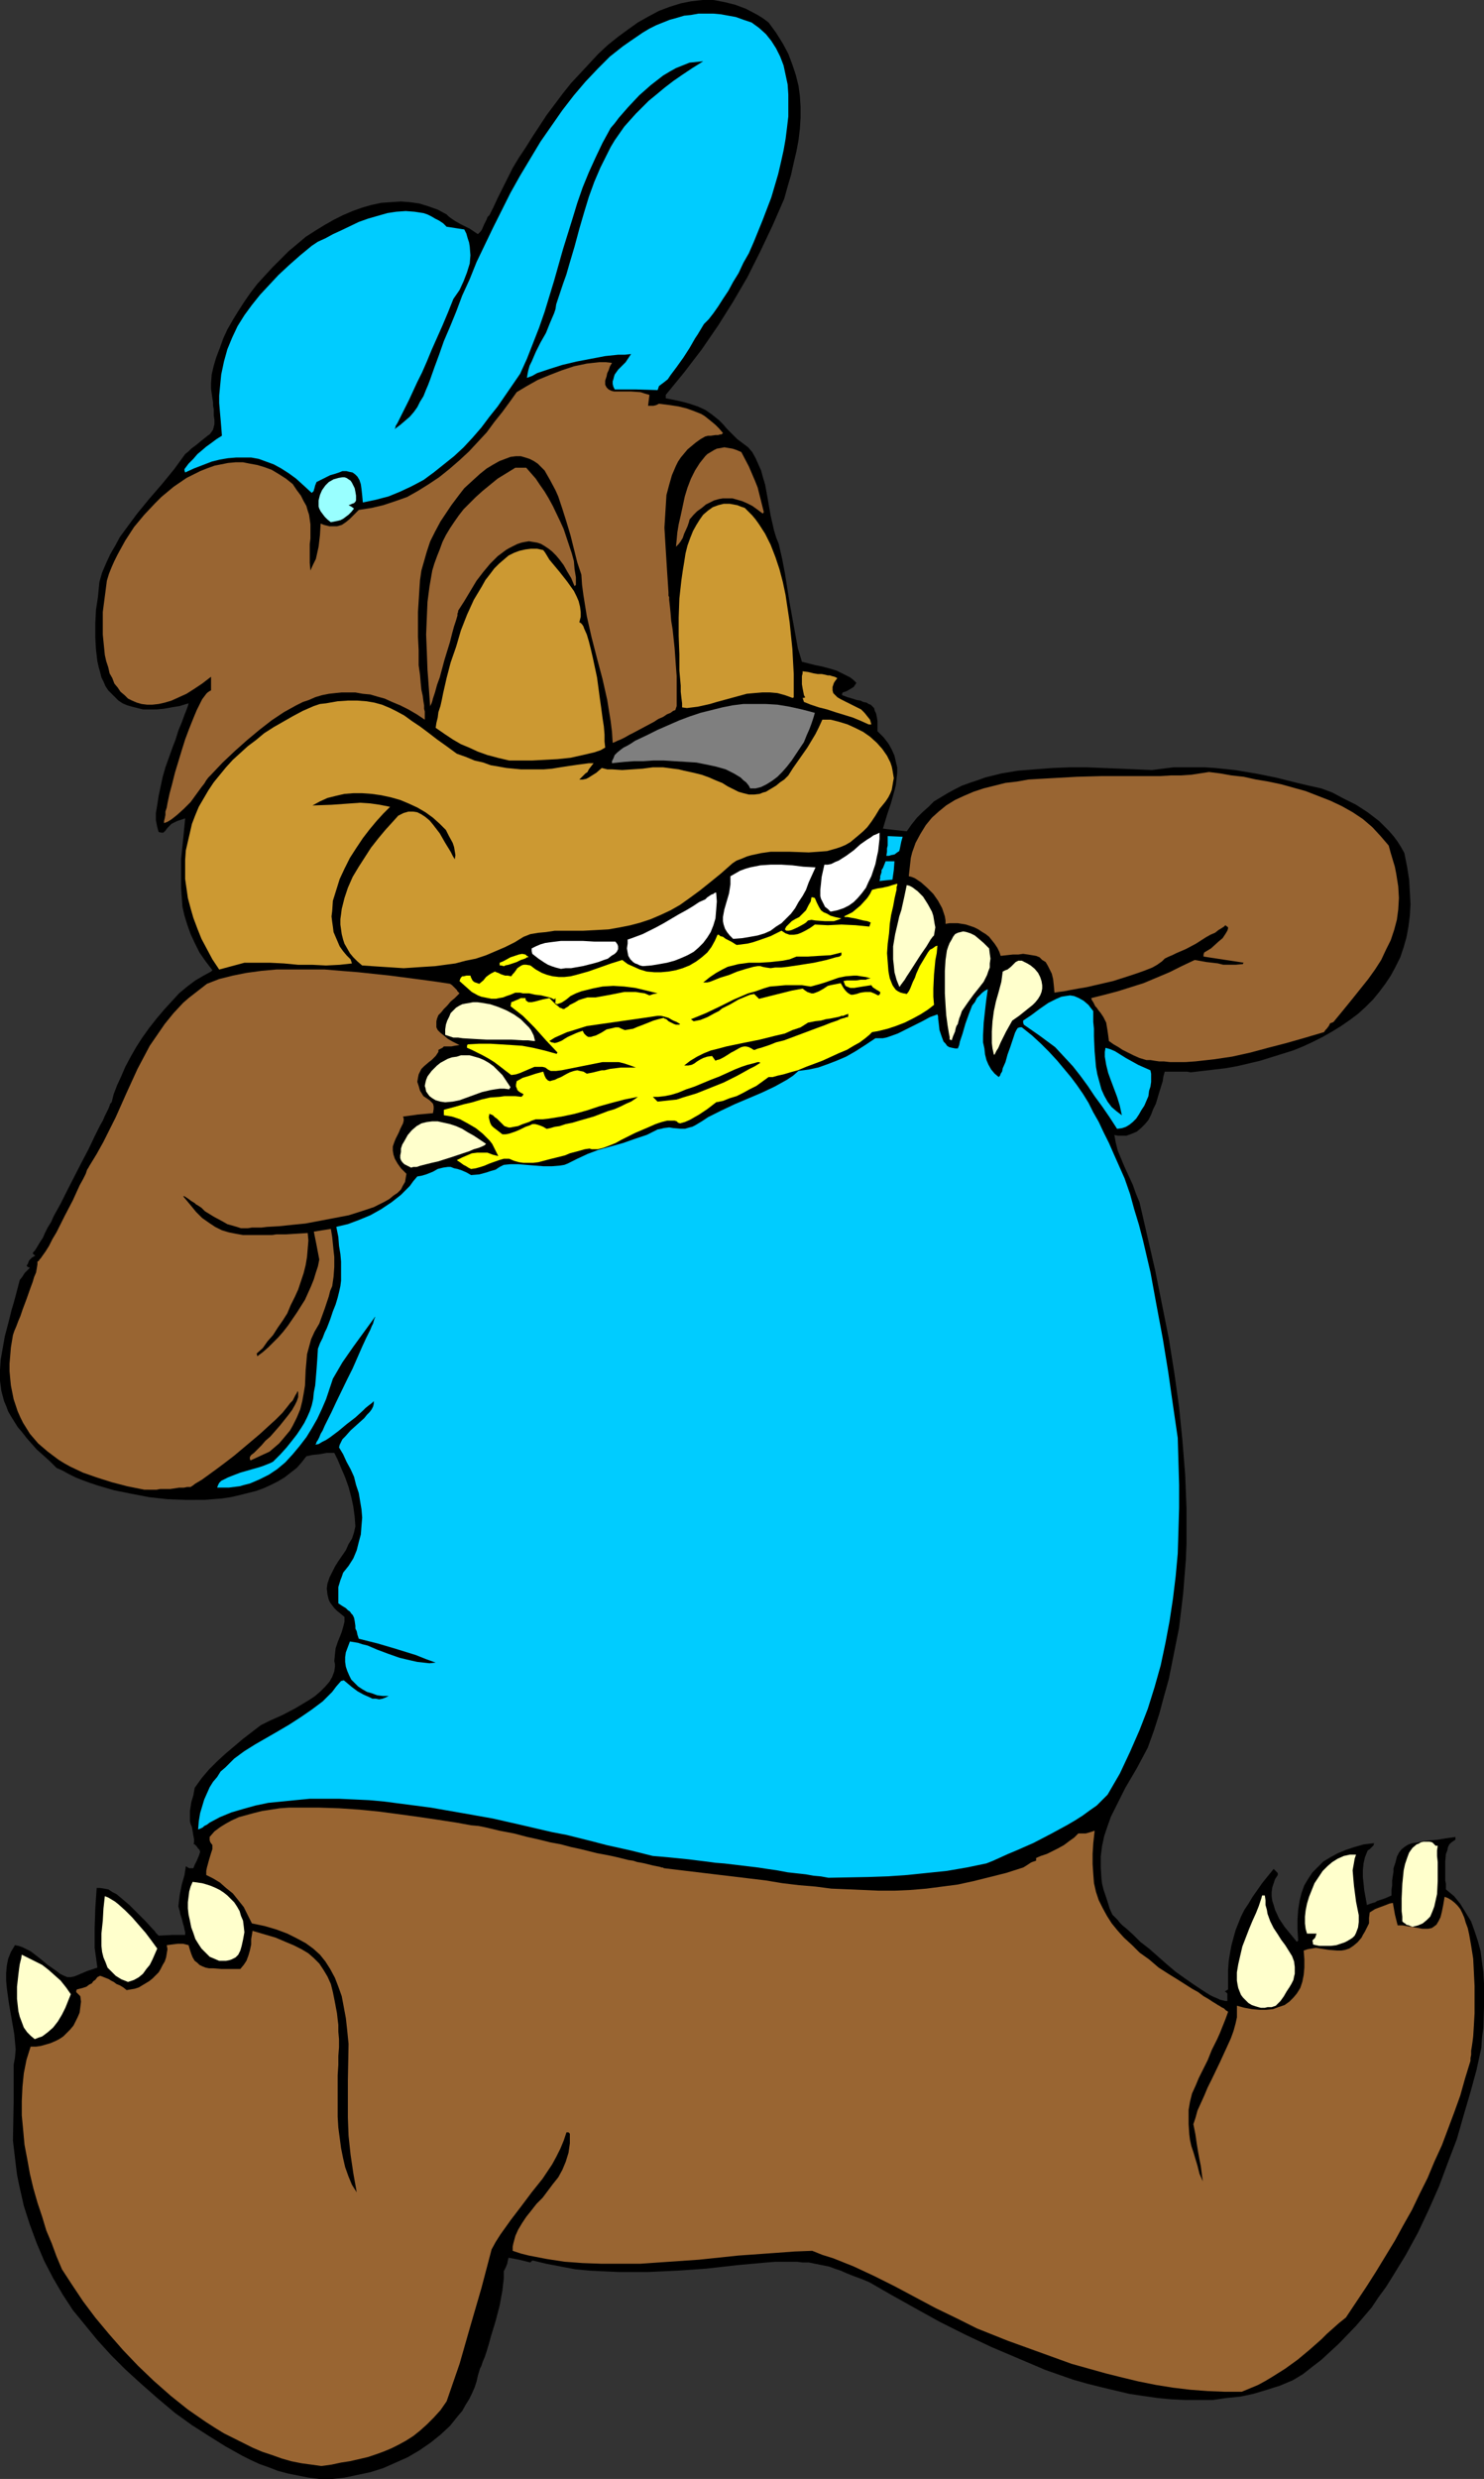
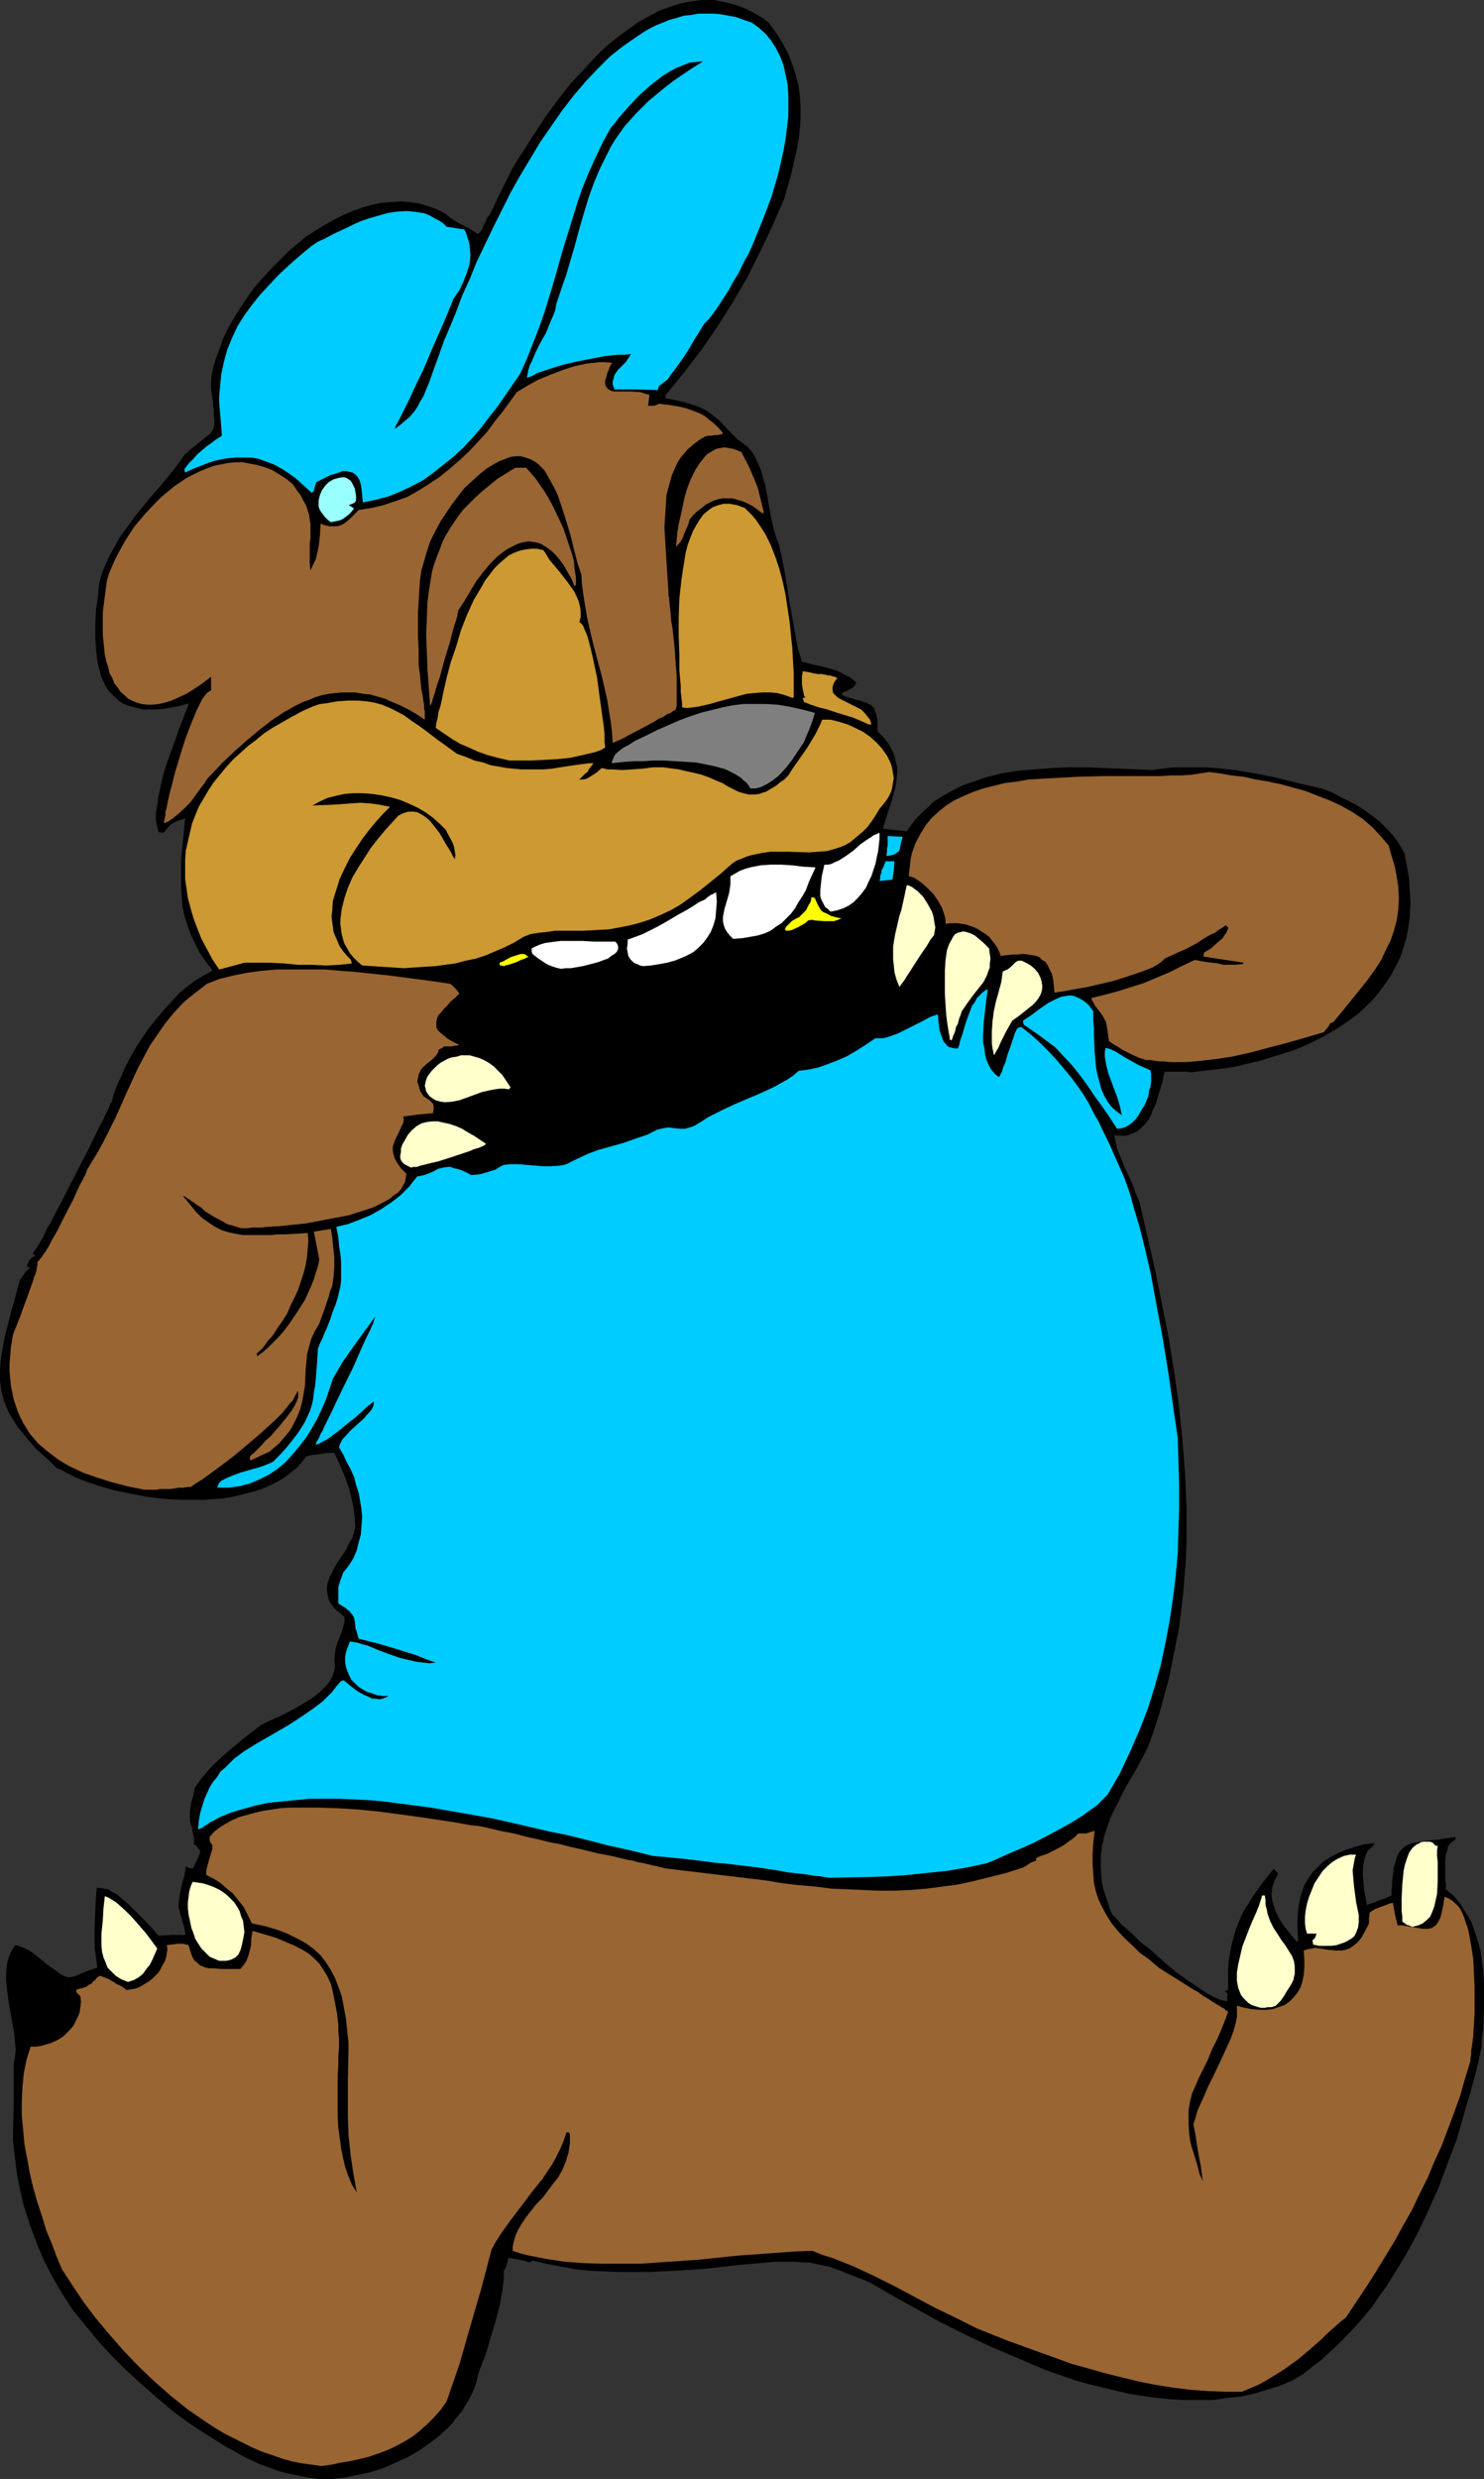
<svg xmlns="http://www.w3.org/2000/svg" xmlns:ns1="http://sodipodi.sourceforge.net/DTD/sodipodi-0.dtd" xmlns:ns2="http://www.inkscape.org/namespaces/inkscape" version="1.0" width="93.216mm" height="155.668mm" id="svg44" ns1:docname="Bear Eating Corn on the Cob.wmf">
  <rect width="100%" height="100%" fill="#333333" stroke="none" />
  <ns1:namedview id="namedview44" pagecolor="#ffffff" bordercolor="#000000" borderopacity="0.25" ns2:showpageshadow="2" ns2:pageopacity="0.0" ns2:pagecheckerboard="0" ns2:deskcolor="#d1d1d1" ns2:document-units="mm" />
  <defs id="defs1">
    <pattern id="WMFhbasepattern" patternUnits="userSpaceOnUse" width="6" height="6" x="0" y="0" />
  </defs>
  <path style="fill:#000000;fill-opacity:1;fill-rule:evenodd;stroke:none" d="m 75.796,588.353 -2.586,-0.323 -2.424,-0.485 -2.424,-0.485 -2.424,-0.646 -2.101,-0.808 -2.263,-0.808 -2.101,-0.97 -1.939,-0.97 -4.04,-2.262 -3.879,-2.424 -4.04,-2.585 -4.04,-2.909 -4.04,-3.393 -4.04,-3.555 -3.717,-3.393 -3.394,-3.393 -3.232,-3.555 -2.909,-3.555 -2.909,-3.555 -2.424,-3.717 -2.263,-3.878 -2.101,-4.04 -1.778,-4.201 -1.616,-4.363 -1.455,-4.525 -1.131,-5.009 -0.485,-2.424 -0.323,-2.585 -0.323,-2.747 -0.323,-2.747 0.162,-9.049 v -8.888 l 0.323,-1.778 0.162,-1.939 -0.162,-1.778 -0.162,-1.778 -0.646,-3.717 -0.646,-3.717 -0.485,-3.555 -0.162,-1.778 v -1.778 l 0.162,-1.778 0.323,-1.616 0.646,-1.616 0.97,-1.616 0.808,0.162 0.97,0.323 0.97,0.485 0.97,0.485 2.101,1.616 0.97,0.808 0.97,0.808 2.101,1.454 0.808,0.646 0.97,0.485 0.808,0.323 h 0.808 l 0.808,-0.162 0.808,-0.323 2.263,-0.97 2.424,-0.808 -0.323,-2.424 -0.323,-2.262 v -2.424 -2.262 l 0.162,-4.848 0.323,-4.686 h 0.808 l 0.97,0.162 0.97,0.162 0.97,0.646 0.97,0.485 0.97,0.808 2.101,1.778 1.939,1.939 1.939,1.939 1.616,1.778 0.485,0.485 0.323,0.485 0.646,0.646 3.232,-0.162 h 3.071 v -0.162 -0.162 -0.323 l -0.162,-0.646 -0.162,-0.808 -0.162,-0.485 -0.162,-0.646 -0.162,-0.646 -0.323,-0.97 -0.162,-0.808 -0.323,-1.131 0.162,-1.454 0.162,-1.293 0.485,-2.424 0.646,-2.262 0.323,-2.101 0.485,0.323 0.323,0.162 h 0.323 0.646 l 0.323,-0.808 0.485,-0.97 0.485,-1.131 0.323,-0.97 -0.162,-0.485 -0.323,-0.323 -0.323,-0.485 -0.323,-0.323 -0.162,-0.162 -0.323,-0.162 0.162,-0.162 v -0.162 -0.808 l -0.162,-0.808 -0.162,-0.97 -0.162,-0.97 -0.323,-0.808 -0.162,-0.646 v -0.162 -0.162 -1.131 -0.97 l 0.323,-2.101 0.485,-1.616 0.323,-1.778 1.616,-2.262 1.778,-2.101 1.939,-1.939 1.939,-1.778 4.202,-3.555 4.202,-3.232 0.97,-0.485 1.293,-0.646 1.455,-0.646 1.455,-0.646 3.071,-1.616 3.232,-1.939 1.455,-0.97 1.293,-1.131 1.131,-1.131 0.97,-1.131 0.646,-1.131 0.485,-1.293 0.162,-1.131 v -0.646 l -0.162,-0.646 0.162,-1.616 0.162,-1.454 0.485,-1.454 0.97,-2.424 0.323,-1.131 0.323,-1.293 v -1.131 l -0.97,-0.808 -0.808,-0.646 -0.646,-0.646 -0.485,-0.646 -0.485,-0.646 -0.323,-0.646 -0.162,-0.646 -0.162,-0.646 -0.162,-1.454 0.162,-1.131 0.485,-1.454 0.646,-1.293 0.646,-1.293 0.808,-1.293 1.778,-2.585 0.646,-1.454 0.808,-1.293 0.485,-1.454 0.323,-1.454 -0.162,-2.262 -0.323,-2.424 -0.485,-2.262 -0.646,-2.424 -0.808,-2.262 -0.97,-2.262 -0.808,-1.939 -0.808,-1.616 h -1.778 l -1.778,0.323 -1.616,0.162 -1.455,0.323 -1.131,1.454 -1.131,1.293 -1.455,1.131 -1.455,1.131 -1.616,0.97 -1.616,0.808 -1.778,0.808 -1.778,0.646 -1.939,0.485 -1.939,0.485 -2.101,0.485 -2.101,0.323 -2.101,0.162 -2.101,0.162 H 44.12 l -4.364,-0.162 -4.364,-0.485 -4.202,-0.808 -4.04,-0.808 -3.879,-1.131 -1.939,-0.646 -1.778,-0.646 -1.616,-0.646 -1.616,-0.808 -1.455,-0.808 -1.455,-0.646 -1.616,-1.616 -1.616,-1.454 L 8.727,344.027 7.434,342.573 6.303,341.28 5.172,339.826 4.202,338.695 3.394,337.402 2.586,336.11 1.939,334.978 1.455,333.686 0.97,332.555 0.323,330.131 0,327.707 v -2.585 l 0.162,-2.424 0.485,-2.747 0.485,-2.747 0.808,-3.07 0.808,-3.232 0.485,-1.616 0.485,-1.778 0.97,-3.717 0.646,-0.808 0.485,-0.808 0.646,-0.646 0.646,-0.646 -0.485,-0.162 -0.323,-0.323 0.323,-0.485 0.162,-0.485 0.162,-0.323 0.162,-0.162 0.485,-0.485 0.323,-0.162 0.485,-0.323 -0.323,-0.162 -0.323,-0.323 0.162,-0.323 0.323,-0.323 0.323,-0.485 0.485,-0.808 0.485,-0.808 0.646,-0.97 0.485,-1.131 0.646,-1.293 0.808,-1.293 0.646,-1.454 1.616,-2.909 1.616,-3.232 3.394,-6.625 1.616,-3.07 1.455,-3.07 0.646,-1.293 0.646,-1.293 0.646,-1.131 0.485,-1.131 0.485,-0.97 0.323,-0.646 0.323,-0.808 0.162,-0.485 0.162,-0.162 0.162,-0.162 0.485,-1.939 0.808,-2.101 0.97,-2.101 0.97,-2.262 1.293,-2.424 1.293,-2.262 1.455,-2.262 1.616,-2.262 1.778,-2.262 1.778,-2.101 1.778,-1.939 1.778,-1.939 1.939,-1.616 1.939,-1.454 1.939,-1.131 1.778,-0.97 0.323,-0.323 -1.616,-2.101 -1.455,-2.101 -1.131,-2.262 -0.97,-2.101 -0.808,-2.262 -0.646,-2.101 -0.485,-2.101 -0.162,-2.262 -0.162,-2.262 v -2.262 -2.262 -2.262 l 0.485,-4.686 0.485,-5.009 -0.97,0.323 -0.97,0.323 -0.646,0.323 -0.646,0.323 -0.97,0.97 -0.485,0.646 -0.485,0.485 h -0.485 l -0.646,-0.162 -0.323,-1.131 -0.323,-1.616 v -1.778 l 0.323,-1.939 0.323,-2.101 0.485,-2.262 0.485,-2.262 0.646,-2.262 1.616,-4.525 0.808,-2.101 0.646,-2.101 0.808,-1.939 0.646,-1.778 0.323,-0.808 0.485,-1.293 0.162,-0.646 -2.101,0.646 -1.939,0.323 -1.778,0.323 -1.778,0.162 H 35.555 33.938 l -1.293,-0.323 -1.293,-0.323 -1.131,-0.323 -1.131,-0.485 -0.97,-0.646 -0.808,-0.808 -0.808,-0.808 -0.808,-0.808 -0.646,-0.97 -0.485,-1.131 -0.485,-0.97 -0.323,-1.293 -0.323,-1.131 -0.323,-1.454 -0.323,-2.747 -0.162,-2.909 v -3.232 l 0.162,-3.232 0.485,-3.232 0.323,-3.393 0.646,-2.262 0.97,-2.262 0.97,-2.101 1.131,-1.939 1.131,-2.101 1.293,-1.778 2.747,-3.717 2.909,-3.555 3.071,-3.555 2.909,-3.555 2.586,-3.555 0.808,-0.646 0.646,-0.646 1.293,-0.97 0.97,-0.808 0.808,-0.646 0.808,-0.646 0.485,-0.323 0.485,-0.646 0.323,-0.485 0.162,-0.646 0.162,-0.646 v -0.97 l -0.162,-1.131 v -1.454 l -0.162,-0.808 v -0.808 l -0.162,-0.97 -0.162,-1.131 -0.162,-1.131 v -1.293 l 0.162,-2.101 0.485,-2.101 0.646,-2.101 0.808,-2.101 0.808,-2.262 0.97,-2.101 1.293,-2.262 1.293,-2.101 1.455,-2.262 1.455,-2.101 1.616,-2.101 1.778,-1.939 1.778,-1.939 1.939,-1.939 1.939,-1.939 1.939,-1.616 2.101,-1.778 2.263,-1.454 2.101,-1.293 2.263,-1.293 2.263,-1.131 2.263,-0.97 2.263,-0.808 2.263,-0.646 2.263,-0.485 2.263,-0.162 2.424,-0.162 2.101,0.162 2.263,0.323 2.101,0.646 2.263,0.808 2.101,1.131 0.485,0.485 0.646,0.485 0.97,0.646 1.131,0.646 2.263,1.131 0.97,0.646 0.97,0.646 0.646,-0.646 0.323,-0.485 0.485,-1.131 0.646,-1.293 0.162,-0.485 0.485,-0.485 0.97,-1.939 0.97,-2.101 1.131,-2.262 1.131,-2.262 1.293,-2.585 1.455,-2.424 1.616,-2.424 1.616,-2.585 3.394,-5.171 1.939,-2.585 1.939,-2.585 1.939,-2.424 2.263,-2.424 2.101,-2.262 2.101,-2.262 2.263,-2.101 2.424,-1.939 2.424,-1.778 2.263,-1.616 2.586,-1.454 2.424,-1.293 2.586,-0.97 2.586,-0.808 2.424,-0.485 L 166.783,0 h 2.586 l 2.586,0.485 2.586,0.646 1.293,0.485 1.293,0.485 2.747,1.454 1.293,0.808 1.293,0.97 1.778,2.424 1.616,2.585 1.293,2.424 0.97,2.585 0.808,2.424 0.646,2.585 0.323,2.424 0.162,2.585 v 2.585 l -0.162,2.585 -0.323,2.747 -0.485,2.585 -0.646,2.747 -0.646,2.909 -0.808,2.747 -0.808,2.909 -2.747,6.302 -2.909,6.14 -3.071,6.14 -3.394,5.817 -3.555,5.656 -3.879,5.656 -4.202,5.494 -4.364,5.333 v 0.808 l 1.616,0.323 1.616,0.323 1.293,0.323 1.131,0.323 0.97,0.323 0.97,0.323 1.778,0.808 1.616,1.131 0.808,0.646 0.808,0.646 0.97,0.97 0.97,1.131 1.131,1.131 1.293,1.293 1.293,0.97 1.293,0.97 0.97,1.131 0.808,1.454 0.646,1.454 0.646,1.454 0.485,1.778 0.485,1.616 0.646,3.555 0.646,3.717 0.808,3.555 0.485,1.616 0.646,1.616 0.808,3.555 0.646,3.393 1.131,7.11 1.293,7.11 0.646,3.555 0.97,3.232 3.232,0.808 1.616,0.323 1.778,0.485 1.616,0.485 1.616,0.808 1.616,0.808 0.808,0.646 0.646,0.646 -0.323,0.485 -0.323,0.485 -0.808,0.485 -0.808,0.485 -0.97,0.323 -0.162,0.323 v 0.323 l 1.293,0.485 1.131,0.323 0.97,0.323 0.97,0.162 0.646,0.323 0.808,0.162 0.485,0.323 0.485,0.162 0.485,0.485 0.323,0.323 0.162,0.646 0.323,0.646 0.162,0.808 0.162,0.97 v 1.131 1.293 l 1.454,1.454 1.131,1.454 0.808,1.454 0.646,1.454 0.323,1.454 0.323,1.293 v 1.293 l -0.162,1.454 -0.162,1.454 -0.323,1.293 -0.808,2.909 -0.97,2.909 -0.97,3.232 1.293,0.162 1.454,0.162 2.909,0.323 1.131,-1.616 1.293,-1.616 1.293,-1.293 1.455,-1.293 1.293,-1.293 1.616,-0.97 1.616,-0.97 1.778,-0.97 1.616,-0.808 1.778,-0.646 1.939,-0.646 1.778,-0.646 3.879,-0.97 3.879,-0.646 4.04,-0.323 4.202,-0.323 4.04,-0.162 h 4.202 l 3.879,0.162 4.04,0.162 3.717,0.162 3.717,0.162 2.586,-0.323 2.586,-0.323 h 2.586 2.424 2.424 l 2.424,0.162 4.687,0.485 4.848,0.808 4.848,0.97 2.586,0.646 2.586,0.646 2.747,0.646 2.909,0.646 2.586,0.97 2.747,1.454 2.909,1.454 2.747,1.778 2.747,2.101 1.131,1.131 1.131,1.131 1.131,1.293 0.97,1.293 0.808,1.293 0.808,1.454 0.646,3.232 0.485,3.07 0.162,2.909 0.162,2.909 -0.162,2.747 -0.323,2.585 -0.485,2.585 -0.646,2.262 -0.808,2.424 -1.131,2.262 -1.131,2.101 -1.293,1.939 -1.455,1.939 -1.454,1.778 -1.778,1.778 -1.778,1.616 -1.939,1.454 -2.101,1.454 -2.101,1.293 -2.263,1.293 -2.263,1.131 -2.424,1.131 -2.424,0.97 -2.586,0.808 -2.586,0.808 -2.586,0.808 -2.747,0.646 -2.747,0.646 -2.747,0.485 -2.747,0.323 -5.495,0.646 -0.808,-0.162 h -0.808 -1.131 -0.97 -1.455 -0.97 l -0.323,1.131 -0.162,1.131 -0.808,2.585 -0.808,2.747 -0.646,1.293 -0.485,1.293 -0.646,1.293 -0.808,0.97 -0.97,0.97 -0.97,0.808 -1.131,0.485 -1.293,0.485 h -1.293 -0.808 l -0.808,-0.162 0.323,1.778 0.485,1.939 0.808,1.939 0.808,1.939 1.939,4.201 0.808,2.262 0.808,1.939 3.717,16.159 1.616,8.08 1.616,8.08 1.293,8.08 1.131,8.08 0.808,8.08 0.646,8.08 0.323,8.08 v 4.04 4.04 l -0.162,4.04 -0.323,4.04 -0.323,4.04 -0.485,4.04 -0.485,4.04 -0.808,4.04 -0.808,4.04 -0.808,4.04 -1.131,4.04 -1.131,4.201 -1.293,4.04 -1.454,4.04 -2.586,4.848 -2.747,4.686 -1.131,2.262 -1.131,2.262 -1.131,2.262 -0.808,2.262 -0.808,2.424 -0.485,2.262 -0.323,2.585 v 2.424 l 0.162,2.747 0.162,1.293 0.323,1.293 0.485,1.454 0.485,1.454 0.485,1.616 0.646,1.454 0.323,0.323 0.485,0.485 0.485,0.485 0.485,0.646 0.646,0.646 0.808,0.646 1.616,1.454 1.778,1.778 2.101,1.616 4.202,3.717 2.101,1.778 2.263,1.616 2.101,1.454 1.939,1.293 1.778,1.131 0.97,0.485 0.808,0.323 0.646,0.323 0.646,0.162 0.646,0.162 h 0.485 v -1.778 l -0.323,-0.323 -0.323,-0.162 0.808,-0.485 v -2.262 -2.262 l 0.162,-2.262 0.323,-1.939 0.323,-1.778 0.485,-1.778 0.485,-1.778 0.646,-1.616 0.646,-1.616 0.808,-1.616 0.97,-1.454 0.97,-1.616 1.131,-1.616 1.131,-1.616 1.293,-1.616 1.454,-1.778 0.323,0.323 0.162,0.162 0.323,0.323 0.162,0.162 v 0.485 l -0.646,0.97 -0.323,0.97 -0.323,0.97 -0.162,1.131 v 0.97 l 0.162,1.131 0.323,0.97 0.323,1.131 0.97,2.101 1.293,1.939 1.455,1.778 1.454,1.778 0.162,-0.162 0.162,-0.162 -0.162,-2.585 v -2.424 l 0.162,-2.262 0.323,-2.101 0.485,-1.939 0.646,-1.778 0.97,-1.616 0.97,-1.454 1.293,-1.293 1.293,-1.293 1.616,-0.97 1.778,-0.97 1.939,-0.808 1.939,-0.646 2.263,-0.646 2.586,-0.323 -0.162,0.162 v 0.323 l -0.485,0.485 -0.485,0.485 -0.485,0.323 -0.646,1.616 -0.323,1.454 -0.162,1.616 v 1.616 l 0.162,1.454 0.162,1.616 0.323,1.778 0.323,1.778 0.808,-0.323 0.485,-0.162 0.646,-0.162 0.485,-0.323 0.97,-0.323 0.97,-0.323 1.455,-0.646 v -1.293 l 0.162,-1.131 v -1.131 l 0.162,-1.131 0.162,-0.97 v -0.808 l 0.485,-1.454 0.323,-1.293 0.485,-0.97 0.646,-0.808 0.808,-0.646 0.808,-0.485 0.97,-0.323 1.293,-0.162 1.293,-0.323 1.616,-0.162 1.778,-0.162 1.939,-0.323 2.263,-0.323 v 0.646 l -0.485,0.323 -0.485,0.323 -0.485,0.485 -0.323,0.646 -0.162,0.808 -0.323,0.808 -0.162,1.778 v 1.778 1.939 0.808 l 0.162,0.808 v 0.646 0.646 l 1.939,1.616 1.454,1.778 1.293,2.101 1.293,2.101 0.808,2.262 0.808,2.424 0.646,2.424 0.323,2.585 0.323,2.424 0.162,2.747 v 2.585 2.585 l -0.162,5.171 -0.323,2.424 -0.162,2.424 -1.131,5.171 -1.455,5.333 -1.616,5.494 -1.616,5.656 -2.101,5.494 -2.101,5.656 -2.424,5.494 -2.586,5.494 -2.909,5.332 -3.071,5.009 -1.616,2.585 -1.778,2.424 -1.616,2.424 -3.717,4.363 -4.04,4.201 -2.101,1.939 -2.101,1.939 -2.101,1.616 -2.263,1.778 -2.424,1.454 -3.071,1.293 -3.071,0.97 -3.232,0.97 -3.071,0.646 -3.232,0.323 -3.394,0.485 h -3.232 -3.232 l -3.232,-0.162 -3.394,-0.323 -3.394,-0.485 -3.232,-0.485 -3.394,-0.808 -3.394,-0.808 -3.232,-0.808 -3.394,-0.97 -3.232,-1.131 -3.232,-1.131 -6.464,-2.747 -6.464,-2.747 -6.141,-2.909 -6.141,-3.07 -5.818,-3.232 -5.495,-3.07 -5.333,-3.07 -1.939,-0.808 -1.778,-0.646 -1.616,-0.646 -1.455,-0.646 -1.454,-0.485 -1.293,-0.485 -2.424,-0.485 -2.424,-0.485 h -1.455 l -1.293,-0.162 h -1.616 -1.778 -1.778 l -2.101,0.162 -7.111,0.646 -7.111,0.808 -6.949,0.485 -6.949,0.323 h -3.555 -3.394 l -3.555,-0.162 -3.394,-0.162 -3.394,-0.323 -3.394,-0.646 -3.394,-0.646 -3.394,-0.808 -0.162,0.162 -0.323,0.323 -1.293,-0.323 -1.293,-0.323 -2.586,-0.485 -0.162,0.646 -0.162,0.808 -0.323,0.808 -0.485,0.97 v 0.323 1.454 l -0.162,1.293 -0.162,1.454 -0.323,1.778 -0.323,1.778 -0.97,3.717 -1.131,3.717 -0.485,1.778 -0.485,1.616 -0.485,1.454 -0.485,1.131 -0.323,0.97 -0.162,0.323 -0.162,0.323 -0.485,1.616 -0.323,1.454 -0.485,1.454 -0.646,1.454 -0.646,1.293 -0.808,1.293 -0.808,1.454 -0.97,1.131 -1.939,2.424 -2.263,2.101 -2.424,1.939 -2.586,1.778 -2.747,1.616 -2.909,1.293 -2.909,1.293 -3.071,0.97 -3.071,0.646 -3.071,0.646 -2.909,0.323 z" id="path1" />
  <path style="fill:#996532;fill-opacity:1;fill-rule:evenodd;stroke:none" d="m 76.281,585.283 -2.263,-0.323 -2.424,-0.323 -2.424,-0.485 -2.263,-0.646 -2.263,-0.808 -2.424,-0.808 -2.263,-0.97 -2.263,-1.131 -2.263,-1.131 -2.263,-1.131 -2.101,-1.293 -2.263,-1.454 -4.202,-2.909 -4.04,-3.232 -4.04,-3.555 -3.717,-3.555 -3.555,-3.717 -3.394,-3.878 -3.232,-3.878 -2.909,-3.878 -2.586,-3.878 -2.424,-3.717 -1.293,-3.07 -1.131,-3.07 -1.293,-3.07 -0.97,-3.232 -1.131,-3.393 -0.97,-3.393 -0.808,-3.393 -0.646,-3.555 -0.646,-3.393 -0.323,-3.555 -0.323,-3.393 v -3.393 l 0.162,-3.393 0.323,-3.232 0.646,-3.232 0.97,-3.07 h 1.293 l 1.131,-0.162 1.131,-0.323 1.131,-0.323 1.131,-0.485 0.97,-0.485 0.97,-0.646 0.808,-0.808 0.808,-0.808 0.808,-0.97 0.485,-0.97 0.485,-0.97 0.485,-1.131 0.162,-1.293 0.162,-1.293 -0.162,-1.293 -0.485,-0.485 -0.485,-0.485 v -0.323 l 0.162,-0.323 1.293,-0.323 0.97,-0.323 0.646,-0.485 0.646,-0.323 0.323,-0.485 0.485,-0.323 0.485,-0.646 0.323,-0.162 0.323,-0.162 0.485,0.162 0.808,0.323 0.808,0.323 0.485,0.323 0.646,0.323 0.646,0.485 0.808,0.323 0.808,0.485 0.808,0.646 0.97,-0.162 0.97,-0.162 0.97,-0.323 0.808,-0.485 0.808,-0.485 0.808,-0.485 0.808,-0.646 0.808,-0.808 0.646,-0.646 0.485,-0.808 0.485,-0.97 0.485,-0.808 0.323,-0.97 0.162,-0.97 0.162,-0.97 -0.162,-0.97 1.293,-0.162 1.293,-0.162 h 1.293 l 0.646,0.162 0.646,0.162 0.323,1.131 0.323,0.97 0.323,0.808 0.485,0.808 0.646,0.485 0.485,0.485 0.646,0.323 0.808,0.323 0.808,0.162 h 0.97 l 1.939,0.162 h 2.101 2.424 l 0.808,-0.97 0.646,-0.97 0.485,-1.293 0.323,-1.131 0.323,-1.454 v -1.293 l 0.162,-0.97 0.162,-0.97 2.747,0.808 2.747,0.808 2.263,0.97 1.939,0.808 1.939,0.97 1.616,0.97 1.293,1.131 1.293,1.293 0.97,1.454 0.97,1.616 0.808,1.778 0.485,1.939 0.485,2.424 0.485,2.585 0.162,1.454 0.162,1.293 v 1.616 l 0.162,1.778 v 1.939 l -0.162,2.101 v 2.101 l -0.162,2.424 v 4.848 5.009 l 0.162,2.585 0.323,2.424 0.323,2.424 0.485,2.424 0.485,2.101 0.808,2.262 0.808,1.939 1.131,1.778 -0.808,-4.525 -0.646,-4.363 -0.485,-4.525 -0.162,-4.363 v -4.363 -4.363 l 0.162,-8.726 -0.323,-3.232 -0.323,-2.909 -0.485,-2.585 -0.485,-2.585 -0.808,-2.262 -0.808,-2.101 -1.131,-2.101 -1.131,-1.778 -1.293,-1.616 -1.616,-1.454 -1.778,-1.293 -2.101,-1.131 -2.263,-1.131 -2.586,-0.97 -2.747,-0.808 -3.071,-0.646 -0.97,-1.939 -0.97,-1.939 -1.293,-1.616 -1.293,-1.616 -1.616,-1.293 -1.455,-1.293 -1.616,-0.97 -1.616,-0.808 v -0.97 l 0.162,-0.808 0.485,-1.778 0.485,-1.616 0.323,-0.97 v -0.97 l -0.485,-0.646 -0.162,-0.485 v -0.808 l 1.131,-1.293 1.293,-0.97 1.293,-0.808 1.455,-0.808 1.778,-0.808 1.778,-0.485 1.778,-0.485 1.939,-0.485 2.101,-0.323 2.101,-0.323 2.263,-0.162 h 2.263 4.687 l 4.848,0.162 4.848,0.323 4.848,0.485 4.848,0.646 4.687,0.646 4.364,0.646 2.101,0.323 2.101,0.323 1.778,0.323 1.778,0.323 1.778,0.162 1.616,0.323 3.394,0.808 3.394,0.646 3.071,0.808 2.909,0.646 2.586,0.646 2.586,0.485 2.424,0.646 2.263,0.485 1.939,0.485 1.939,0.485 1.778,0.323 1.616,0.323 1.455,0.323 1.293,0.323 1.293,0.323 1.131,0.162 0.97,0.323 0.97,0.162 0.808,0.162 0.646,0.162 1.293,0.323 0.808,0.162 0.808,0.162 0.485,0.162 h 0.323 l 0.162,0.162 12.121,1.454 12.121,1.454 3.879,0.646 4.04,0.485 3.879,0.323 3.717,0.485 3.879,0.162 3.717,0.162 3.717,0.162 h 3.717 l 3.717,-0.162 3.879,-0.323 3.717,-0.485 3.717,-0.485 3.717,-0.808 3.879,-0.97 3.879,-0.97 4.04,-1.293 0.808,-0.485 0.485,-0.323 0.485,-0.323 0.323,-0.162 0.485,-0.162 0.485,-0.162 v -0.646 l 1.131,-0.485 1.455,-0.485 1.293,-0.646 1.293,-0.646 1.455,-0.808 1.293,-0.97 1.131,-0.808 0.97,-0.97 h 1.778 l 1.131,-0.323 0.97,-0.323 -0.323,2.909 -0.162,2.585 v 2.424 l 0.162,2.424 0.162,2.101 0.485,2.101 0.646,1.939 0.97,1.939 0.97,1.778 1.131,1.778 1.455,1.778 1.454,1.616 1.939,1.778 1.778,1.778 2.263,1.616 2.263,1.939 2.263,1.454 2.101,1.293 1.778,1.131 1.778,1.131 1.455,0.808 1.293,0.97 1.131,0.646 0.97,0.646 0.808,0.485 0.485,0.323 0.323,0.162 0.485,0.323 0.646,0.323 0.323,0.323 0.162,0.162 0.323,0.162 0.162,0.162 -0.646,1.778 -0.646,1.616 -0.646,1.616 -0.646,1.454 -1.293,2.585 -0.97,2.424 -1.131,2.262 -0.97,1.939 -0.808,1.939 -0.808,1.778 -0.485,1.939 -0.323,1.939 v 2.101 1.293 l 0.162,2.424 0.162,1.293 0.323,1.454 0.485,1.454 0.485,1.616 0.485,1.616 0.485,1.939 0.808,1.778 -0.162,-0.97 -0.162,-1.293 -0.162,-1.293 -0.323,-1.616 -0.323,-1.778 -0.323,-1.939 -0.323,-2.262 -0.485,-2.424 0.485,-1.454 0.485,-1.778 0.808,-1.778 0.808,-1.778 0.808,-1.939 0.97,-1.939 1.939,-4.04 1.778,-3.878 0.808,-1.778 0.646,-1.778 0.485,-1.778 0.323,-1.454 v -1.454 -1.293 l 1.778,0.485 1.778,0.323 1.778,0.162 h 1.616 l 1.616,-0.162 1.293,-0.485 1.455,-0.485 1.131,-0.808 0.97,-0.97 0.808,-0.97 0.808,-1.293 0.485,-1.454 0.323,-1.616 0.162,-1.778 v -1.939 l -0.162,-2.101 0.97,-0.323 0.97,-0.162 0.97,-0.162 0.97,0.162 2.101,0.323 1.939,0.162 h 0.97 l 0.97,-0.162 0.97,-0.323 0.97,-0.646 0.97,-0.808 0.97,-1.131 0.323,-0.646 0.485,-0.808 0.485,-0.97 0.485,-0.97 v -1.293 l 0.162,-1.293 1.293,-0.808 1.293,-0.485 1.293,-0.485 0.808,-0.323 0.808,-0.162 0.485,2.747 0.646,2.585 h 1.131 l 0.97,0.162 1.939,0.323 0.97,0.162 0.808,0.162 h 0.808 0.646 l 0.808,-0.162 0.485,-0.323 0.646,-0.485 0.485,-0.808 0.485,-0.97 0.323,-1.293 0.162,-0.808 0.162,-0.808 0.162,-0.97 0.162,-0.97 0.808,0.323 0.808,0.485 0.808,0.646 0.646,0.646 0.646,0.808 0.485,0.97 0.485,1.131 0.323,1.131 0.485,1.293 0.323,1.454 0.485,2.747 0.485,3.07 0.162,3.232 0.162,3.232 v 3.232 3.232 l -0.162,2.909 -0.162,2.585 -0.162,1.293 -0.162,1.131 -0.162,0.97 v 0.97 l -0.162,0.808 v 0.646 l -1.293,4.201 -1.131,4.04 -1.454,4.04 -1.455,3.878 -1.454,3.878 -1.778,3.878 -1.616,3.878 -1.939,3.878 -1.778,3.717 -2.101,3.717 -1.939,3.555 -2.263,3.717 -2.263,3.717 -2.263,3.555 -4.848,7.272 -1.616,1.293 -1.454,1.293 -1.455,1.293 -1.293,1.293 -2.747,2.424 -2.909,2.424 -2.909,2.101 -3.071,1.939 -1.616,0.97 -1.778,0.97 -1.939,0.808 -1.939,0.808 h -4.04 l -4.04,-0.162 -4.202,-0.323 -4.04,-0.485 -4.04,-0.646 -4.04,-0.808 -4.04,-0.97 -3.879,-0.97 -4.04,-1.131 -4.04,-1.131 -7.596,-2.747 -7.596,-2.747 -7.273,-2.909 -4.848,-2.424 -5.01,-2.424 -9.697,-5.171 -4.848,-2.424 -4.848,-2.262 -4.848,-1.939 -2.586,-0.808 -2.424,-0.97 -4.202,0.162 -4.364,0.323 -4.525,0.323 -4.525,0.323 -9.212,0.97 -9.373,0.646 -4.687,0.323 h -4.525 -4.525 l -4.525,-0.162 -4.364,-0.323 -4.202,-0.646 -4.202,-0.808 -1.939,-0.485 -1.939,-0.646 v -0.97 l 0.162,-0.808 0.485,-1.778 0.646,-1.454 0.97,-1.616 0.97,-1.454 1.293,-1.616 1.131,-1.454 1.454,-1.454 2.424,-3.232 1.293,-1.616 0.97,-1.778 0.808,-1.939 0.646,-2.101 0.162,-1.131 0.162,-1.131 v -1.131 -1.131 l -0.323,-0.323 h -0.485 l -0.646,1.939 -0.808,1.939 -0.97,1.939 -0.97,1.778 -2.263,3.393 -2.586,3.232 -2.424,3.232 -2.586,3.393 -2.424,3.393 -1.131,1.778 -0.97,1.778 -2.424,9.211 -2.586,8.888 -2.586,9.049 -3.071,8.888 -1.454,2.101 -1.616,1.778 -1.616,1.616 -1.616,1.454 -1.616,1.293 -1.778,1.131 -1.778,0.97 -1.616,0.808 -1.939,0.808 -1.778,0.646 -1.939,0.646 -2.101,0.485 -2.101,0.485 -2.101,0.323 -2.263,0.485 z" id="path2" />
-   <path style="fill:#ffffcc;fill-opacity:1;fill-rule:evenodd;stroke:none" d="M 8.242,483.965 7.273,483.157 6.464,482.349 5.656,481.218 5.172,479.926 4.687,478.633 4.364,477.34 4.202,475.886 4.04,474.432 v -2.909 l 0.323,-2.909 0.162,-1.293 0.162,-1.131 0.323,-1.293 0.162,-0.97 1.616,0.808 1.616,0.808 1.616,0.808 1.455,1.131 1.455,1.293 1.455,1.293 1.293,1.616 1.131,1.616 -1.293,3.232 -0.808,1.616 -0.97,1.616 -1.131,1.454 -1.293,1.131 -0.646,0.485 -0.646,0.485 -0.97,0.323 z" id="path3" />
  <path style="fill:#ffffcc;fill-opacity:1;fill-rule:evenodd;stroke:none" d="m 299.305,476.532 -1.131,-0.323 -0.97,-0.323 -0.808,-0.485 -0.646,-0.646 -0.646,-0.646 -0.485,-0.646 -0.323,-0.808 -0.323,-0.808 -0.162,-0.808 -0.162,-0.97 v -1.939 l 0.323,-1.939 0.485,-2.101 0.485,-2.101 0.808,-2.101 0.808,-2.101 0.808,-1.939 0.808,-1.778 0.323,-0.808 0.323,-0.808 0.485,-1.454 0.162,-0.485 0.162,-0.646 h 0.646 l 0.162,1.131 v 1.131 l 0.323,1.131 0.162,0.97 0.646,1.778 0.808,1.616 0.97,1.454 0.808,1.293 0.97,1.293 0.808,1.293 0.808,1.293 0.485,1.293 0.162,1.293 v 0.808 0.808 l -0.162,0.646 -0.162,0.808 -0.485,0.97 -0.485,0.808 -0.646,0.97 -0.646,1.131 -0.808,1.131 -1.131,1.131 -0.485,0.162 -0.485,0.162 h -0.323 -0.646 l -0.646,0.162 z" id="path4" />
  <path style="fill:#ffffcc;fill-opacity:1;fill-rule:evenodd;stroke:none" d="m 30.383,470.392 -0.808,-0.323 -0.808,-0.323 -1.293,-0.808 -0.97,-0.97 -0.97,-0.97 -0.485,-1.293 -0.485,-1.131 -0.323,-1.293 -0.162,-1.454 v -1.454 -1.454 l 0.323,-3.07 0.162,-2.909 0.323,-2.909 0.808,0.323 0.808,0.485 0.808,0.485 0.808,0.646 1.616,1.454 1.616,1.616 3.232,3.717 1.455,1.939 1.293,1.778 -1.131,2.585 -0.646,1.293 -0.808,0.97 -0.808,1.131 -0.97,0.808 -1.131,0.646 z" id="path5" />
  <path style="fill:#ffffcc;fill-opacity:1;fill-rule:evenodd;stroke:none" d="m 52.039,465.382 -1.131,-0.485 -1.131,-0.485 -0.97,-0.97 -0.97,-0.97 -0.646,-0.97 -0.808,-1.293 -0.485,-1.454 -0.485,-1.293 -0.323,-1.616 -0.323,-1.454 -0.162,-1.454 v -1.454 l 0.162,-1.293 0.162,-1.293 0.323,-1.131 0.485,-1.131 2.263,0.323 1.131,0.323 0.97,0.323 1.131,0.485 0.97,0.485 0.97,0.646 0.808,0.646 0.808,0.808 0.808,0.808 0.646,0.97 0.646,1.131 0.323,1.131 0.485,1.131 0.162,1.293 0.162,1.454 -0.323,1.778 -0.323,1.454 -0.323,1.131 -0.485,0.97 -0.646,0.646 -0.97,0.485 -0.485,0.162 -0.808,0.162 h -0.808 z" id="path6" />
  <path style="fill:#ffffcc;fill-opacity:1;fill-rule:evenodd;stroke:none" d="m 313.204,461.827 -0.808,-0.162 -0.646,-0.162 -0.162,-0.97 0.323,-0.323 0.323,-0.323 0.162,-0.485 0.162,-0.485 h -2.263 l -0.323,-1.131 -0.162,-1.293 V 454.879 l 0.162,-1.454 0.323,-1.616 0.485,-1.616 0.646,-1.616 0.646,-1.616 0.97,-1.454 0.97,-1.454 1.131,-1.131 1.131,-0.97 1.293,-0.808 1.454,-0.646 1.455,-0.323 h 0.646 0.808 l -0.323,0.97 -0.162,0.97 -0.323,1.778 0.162,1.939 0.162,1.778 0.485,3.717 0.323,1.616 0.323,1.616 v 1.616 l -0.162,1.293 -0.485,1.293 -0.323,0.646 -0.485,0.485 -0.485,0.323 -0.808,0.485 -0.646,0.323 -0.97,0.323 -0.97,0.323 -1.293,0.162 h -1.293 z" id="path7" />
  <path style="fill:#ffffcc;fill-opacity:1;fill-rule:evenodd;stroke:none" d="m 335.344,457.303 -0.485,-0.162 -0.323,-0.162 -0.646,-0.162 -0.323,-0.323 -0.323,-0.162 -0.323,-0.323 V 454.879 l -0.162,-1.293 v -3.07 l 0.162,-3.393 0.162,-1.616 0.162,-1.616 0.323,-1.454 0.485,-1.454 0.485,-1.293 0.808,-1.131 0.97,-0.808 0.485,-0.162 0.485,-0.323 0.646,-0.162 h 0.646 0.808 l 0.646,0.162 0.323,0.323 0.323,0.323 0.162,0.162 h 0.485 l -0.162,1.131 v 1.293 l 0.162,1.454 v 4.525 l -0.162,3.07 -0.323,1.454 -0.323,1.454 -0.485,1.293 -0.485,1.131 -0.808,0.808 -0.97,0.808 -1.131,0.485 -0.646,0.162 z" id="path8" />
  <path style="fill:#00ccff;fill-opacity:1;fill-rule:evenodd;stroke:none" d="m 196.682,445.668 -1.778,-0.323 -1.778,-0.162 -1.778,-0.323 -1.454,-0.162 -1.455,-0.162 -1.454,-0.162 -2.586,-0.485 -2.263,-0.323 -2.101,-0.323 -4.04,-0.485 -4.04,-0.485 -2.101,-0.162 -2.424,-0.323 -2.586,-0.323 -1.293,-0.162 -1.616,-0.162 -1.616,-0.162 -1.616,-0.162 -1.778,-0.162 -1.939,-0.162 -2.586,-0.646 -2.586,-0.646 -2.909,-0.646 -2.909,-0.646 -3.071,-0.808 -3.232,-0.808 -3.232,-0.808 -3.394,-0.646 -6.949,-1.616 -7.111,-1.616 -7.273,-1.293 -7.434,-1.293 -7.434,-0.97 -3.717,-0.485 -3.555,-0.323 -3.555,-0.162 -3.555,-0.162 h -3.555 -3.394 l -3.394,0.323 -3.232,0.323 -3.232,0.323 -3.071,0.646 -2.909,0.808 -2.747,0.808 -2.747,1.131 -2.424,1.293 -0.646,0.485 -0.646,0.323 -0.323,0.323 -0.323,0.162 -0.323,0.162 -0.485,0.162 0.162,-1.939 0.323,-1.939 0.485,-1.616 0.485,-1.616 0.646,-1.454 0.646,-1.454 0.808,-1.293 0.97,-1.131 0.808,-1.293 1.131,-0.97 2.101,-2.101 2.424,-1.778 2.586,-1.616 5.333,-3.07 2.747,-1.616 2.747,-1.778 2.586,-1.778 2.586,-1.939 1.131,-1.131 1.131,-1.131 0.97,-1.293 1.131,-1.293 0.646,-0.162 0.97,0.808 0.97,0.808 1.293,0.97 1.455,0.808 1.455,0.646 0.646,0.323 h 0.808 l 0.808,0.162 0.808,-0.162 0.808,-0.323 0.646,-0.323 h -1.455 l -1.293,-0.162 -1.293,-0.485 -1.131,-0.323 -1.131,-0.646 -0.97,-0.646 -0.808,-0.808 -0.808,-0.808 -0.485,-0.97 -0.485,-1.131 -0.323,-0.97 -0.162,-1.131 v -1.131 l 0.162,-1.131 0.485,-1.293 0.485,-1.293 0.97,0.162 0.97,0.162 0.97,0.323 1.293,0.323 1.131,0.485 1.131,0.485 2.586,0.97 2.747,0.97 2.747,0.646 1.455,0.323 1.455,0.162 1.455,0.162 1.455,-0.162 -2.263,-0.808 -2.424,-0.97 -4.687,-1.454 -4.364,-1.293 -4.525,-1.131 -0.323,-0.97 -0.162,-0.808 -0.323,-0.646 v -0.646 l -0.162,-1.131 -0.162,-0.808 -0.323,-0.646 -0.323,-0.323 -0.323,-0.485 -0.485,-0.323 -0.485,-0.485 -0.808,-0.485 -0.97,-0.646 v -1.131 -1.939 -0.808 l 0.485,-1.616 0.323,-0.808 0.323,-0.97 1.293,-1.616 1.131,-1.778 0.808,-1.939 0.485,-1.939 0.485,-1.778 0.162,-2.101 0.162,-1.939 -0.162,-1.939 -0.323,-1.939 -0.323,-1.939 -0.646,-1.939 -0.485,-1.939 -0.808,-1.778 -0.97,-1.778 -0.808,-1.778 -0.97,-1.616 0.162,-0.646 0.323,-0.646 0.323,-0.646 0.646,-0.646 1.293,-1.454 1.616,-1.454 1.616,-1.454 0.646,-0.808 0.646,-0.646 0.485,-0.646 0.323,-0.646 0.162,-0.646 v -0.646 l -0.485,0.485 -0.646,0.485 -0.808,0.646 -0.646,0.646 -1.778,1.616 -2.101,1.616 -1.939,1.616 -1.939,1.454 -0.97,0.646 -0.97,0.485 -0.808,0.485 -0.808,0.162 0.162,-0.162 0.162,-0.485 0.323,-0.485 0.323,-0.646 0.323,-0.808 0.485,-0.808 0.485,-1.131 0.485,-0.97 1.131,-2.262 1.131,-2.424 2.586,-5.333 1.293,-2.585 1.131,-2.585 1.131,-2.585 0.97,-2.101 0.485,-0.97 0.485,-0.97 0.323,-0.808 0.323,-0.646 0.162,-0.646 0.162,-0.485 0.162,-0.323 v -0.162 l -1.293,1.778 -1.293,1.778 -2.586,3.555 -2.586,3.717 -1.131,1.939 -1.131,1.939 -0.808,2.424 -0.808,2.424 -0.97,2.262 -1.131,2.424 -1.293,2.262 -1.293,2.101 -1.616,2.101 -1.616,1.939 -1.778,1.939 -1.939,1.616 -1.939,1.293 -2.263,1.131 -2.263,0.97 -1.293,0.323 -1.131,0.323 -1.293,0.162 -1.293,0.162 h -1.293 -1.455 l 0.162,-0.485 0.323,-0.646 0.485,-0.485 0.646,-0.323 0.97,-0.485 0.808,-0.323 2.101,-0.808 4.525,-1.293 0.97,-0.323 0.808,-0.323 0.808,-0.323 0.646,-0.323 1.778,-1.778 1.455,-1.616 1.293,-1.616 1.131,-1.454 0.97,-1.454 0.808,-1.293 0.646,-1.293 0.646,-1.454 0.485,-1.454 0.323,-1.454 0.162,-1.616 0.323,-1.616 0.162,-1.939 0.162,-1.939 0.162,-2.262 0.162,-2.585 0.485,-1.293 0.646,-1.293 0.485,-1.293 0.485,-0.97 0.808,-2.101 0.646,-1.939 0.646,-1.616 0.485,-1.616 0.323,-1.293 0.323,-1.454 0.162,-1.293 v -1.454 -1.454 -1.616 l -0.162,-1.778 -0.323,-1.939 -0.162,-2.101 -0.485,-2.424 2.747,-0.646 2.586,-0.97 2.747,-1.131 2.586,-1.454 2.424,-1.616 2.263,-1.778 2.101,-2.101 0.808,-1.131 0.97,-1.131 0.97,-0.162 1.131,-0.323 0.808,-0.323 0.808,-0.323 1.131,-0.646 1.293,-0.323 1.131,-0.162 h 0.646 l 0.808,0.323 0.808,0.162 0.97,0.323 1.131,0.485 1.131,0.646 1.939,-0.162 1.778,-0.485 0.97,-0.323 1.131,-0.323 0.97,-0.646 0.97,-0.485 1.616,-0.162 h 1.778 l 1.939,0.162 1.939,0.162 2.101,0.162 h 2.101 l 1.939,-0.162 0.97,-0.162 0.808,-0.323 0.97,-0.485 1.293,-0.646 2.424,-1.131 2.586,-0.97 2.909,-0.808 2.909,-0.808 2.747,-0.97 2.909,-0.97 2.586,-1.293 0.808,-0.162 0.646,-0.162 1.293,-0.162 0.97,0.162 1.778,0.162 h 0.97 l 1.131,-0.323 0.646,-0.162 0.646,-0.323 1.616,-0.97 1.455,-0.97 3.232,-1.616 3.071,-1.454 6.464,-2.747 3.071,-1.454 2.909,-1.616 1.455,-0.97 1.293,-1.131 2.424,-0.323 2.263,-0.485 2.263,-0.808 2.101,-0.808 2.263,-0.97 2.263,-1.293 2.263,-1.454 2.424,-1.616 h 0.808 0.97 l 0.808,-0.162 0.97,-0.323 1.778,-0.646 1.939,-0.97 3.879,-1.939 1.778,-0.97 1.778,-0.646 0.162,0.485 v 0.485 l 0.162,1.293 0.162,1.454 0.485,1.454 0.485,1.293 0.485,0.485 0.323,0.485 0.485,0.323 0.646,0.162 0.808,0.162 h 0.646 l 0.323,-0.808 0.162,-0.808 0.323,-0.97 0.323,-0.97 0.646,-2.262 0.808,-2.262 0.808,-2.101 0.646,-0.808 0.485,-0.97 0.646,-0.646 0.646,-0.646 0.646,-0.485 0.646,-0.323 -0.162,1.131 -0.162,1.131 -0.162,1.293 -0.162,1.454 -0.323,2.909 -0.162,3.07 v 1.616 l 0.323,1.454 0.162,1.454 0.323,1.293 0.485,1.131 0.646,1.131 0.808,0.97 0.97,0.808 0.323,-0.323 0.162,-0.485 0.323,-0.485 0.162,-0.808 0.646,-1.454 0.485,-1.778 0.646,-1.778 0.646,-1.939 0.485,-1.454 0.323,-0.646 0.323,-0.485 0.485,-0.162 h 0.485 l 2.424,1.939 2.101,1.939 1.939,1.939 1.939,2.101 1.616,1.939 1.616,1.939 1.454,1.939 1.455,2.101 1.293,2.101 1.131,2.262 1.293,2.262 1.131,2.424 1.293,2.585 1.131,2.585 1.293,2.909 1.293,2.909 1.293,3.717 0.97,3.555 1.131,3.717 0.97,3.717 1.778,7.595 1.455,7.918 1.455,7.756 1.293,7.918 1.131,7.918 1.131,7.756 0.162,5.656 0.162,5.494 v 5.494 l -0.162,5.494 -0.162,5.333 -0.485,5.333 -0.646,5.332 -0.808,5.333 -0.97,5.171 -1.131,5.332 -1.455,5.171 -1.616,5.171 -1.939,5.009 -2.263,5.171 -2.424,5.171 -2.909,5.009 -1.293,1.293 -1.293,1.293 -1.616,1.131 -1.778,1.293 -1.778,1.131 -1.939,1.131 -3.879,2.101 -4.04,2.101 -4.04,1.778 -1.939,0.808 -1.778,0.808 -1.778,0.808 -1.616,0.646 -4.687,0.97 -4.687,0.808 -4.687,0.485 -4.687,0.485 -4.687,0.323 -4.687,0.162 z" id="path9" />
  <path style="fill:#996532;fill-opacity:1;fill-rule:evenodd;stroke:none" d="m 34.262,353.561 -4.04,-0.808 -3.717,-0.97 -3.555,-1.131 -3.232,-1.131 -3.071,-1.454 -1.455,-0.808 -1.293,-0.808 -1.293,-0.97 -1.293,-0.97 -1.131,-0.97 -1.131,-0.97 -0.97,-1.131 -0.97,-1.131 -0.808,-1.293 -0.808,-1.293 -0.646,-1.293 -0.646,-1.454 -0.485,-1.454 -0.485,-1.454 -0.323,-1.616 -0.323,-1.616 -0.162,-1.616 -0.162,-1.778 v -1.778 l 0.162,-1.939 0.162,-1.939 0.323,-1.939 0.162,-0.97 0.323,-0.97 0.485,-1.131 0.485,-1.293 0.485,-1.131 0.485,-1.454 0.97,-2.585 0.97,-2.747 0.485,-1.293 0.323,-1.131 0.485,-1.131 0.162,-0.97 0.162,-0.97 v -0.646 l 0.323,-0.162 0.162,-0.323 0.323,-0.323 0.323,-0.485 0.808,-1.131 0.808,-1.293 0.808,-1.616 0.97,-1.616 1.939,-3.878 1.939,-3.717 0.808,-1.778 0.808,-1.778 0.808,-1.454 0.646,-1.293 0.323,-0.97 0.323,-0.485 0.162,-0.323 1.778,-2.909 1.616,-2.909 1.455,-2.909 1.455,-2.909 2.586,-5.817 2.586,-5.656 1.455,-2.747 1.455,-2.747 1.778,-2.585 1.778,-2.585 2.101,-2.585 2.263,-2.424 1.293,-1.131 1.455,-1.131 1.455,-1.131 1.455,-1.131 2.909,-1.131 3.232,-0.808 3.232,-0.646 3.555,-0.485 3.555,-0.323 h 3.717 3.879 3.879 l 3.879,0.323 4.04,0.323 7.596,0.808 3.717,0.485 3.717,0.485 3.555,0.485 3.232,0.485 0.485,0.323 0.485,0.485 0.646,0.646 0.162,0.323 0.485,0.485 -1.131,1.131 -0.97,0.808 -0.808,0.97 -0.808,0.808 -0.646,0.808 -0.646,0.646 -0.323,0.808 -0.162,0.646 v 0.808 0.646 l 0.323,0.646 0.646,0.646 0.808,0.646 0.97,0.808 1.131,0.646 1.616,0.808 -1.131,0.162 -0.808,0.162 h -1.778 l -0.323,0.323 -0.323,0.162 -0.646,0.323 v 0.485 l -0.323,0.485 -0.323,0.485 -0.485,0.485 -0.485,0.485 -0.646,0.485 -1.131,0.97 -0.646,0.646 -0.323,0.646 -0.323,0.646 -0.162,0.808 -0.162,0.97 0.323,0.97 0.323,1.131 0.808,1.293 0.485,0.323 0.485,0.323 0.485,0.323 0.485,0.485 0.323,0.323 0.162,0.646 v 0.646 l -0.162,0.97 -3.555,0.323 -3.555,0.485 0.162,0.485 v 0.485 l -0.162,0.646 -0.323,0.646 -0.323,0.646 -0.323,0.808 -0.808,1.616 -0.323,0.808 -0.323,0.97 v 0.97 l 0.162,0.97 0.323,0.97 0.646,1.131 0.808,1.131 0.646,0.646 0.646,0.646 -0.162,0.97 -0.162,0.97 -0.485,0.808 -0.485,0.97 -0.808,0.808 -0.97,0.646 -0.97,0.808 -1.131,0.646 -1.293,0.646 -1.293,0.646 -1.455,0.485 -1.455,0.485 -3.071,0.97 -3.394,0.646 -3.394,0.646 -3.394,0.646 -3.232,0.323 -3.071,0.323 -2.909,0.162 -1.293,0.162 h -1.131 -1.131 l -0.97,0.162 h -1.616 l -0.97,-0.323 -1.131,-0.323 -1.131,-0.323 -1.131,-0.646 -2.101,-1.131 -2.101,-1.293 -0.808,-0.808 -0.97,-0.646 -0.323,-0.162 -0.323,-0.323 -0.808,-0.485 -0.646,-0.485 -0.485,-0.323 -0.485,-0.323 h -0.323 l 1.616,1.939 1.455,1.778 1.455,1.454 1.616,1.131 1.455,0.97 1.616,0.808 1.616,0.485 1.616,0.323 1.778,0.323 h 1.778 1.939 2.101 0.97 l 1.131,-0.162 h 2.263 l 2.586,-0.162 2.586,-0.162 0.162,1.778 -0.162,1.939 -0.162,1.939 -0.323,1.939 -0.485,1.939 -0.646,1.939 -0.646,1.939 -0.808,1.778 -0.97,1.939 -0.808,1.939 -1.131,1.778 -1.131,1.616 -1.131,1.778 -1.293,1.454 -1.131,1.616 -1.455,1.293 0.162,0.646 1.293,-0.97 1.293,-1.131 1.131,-1.131 1.293,-1.293 1.131,-1.293 1.131,-1.454 2.101,-3.07 1.939,-3.07 1.455,-3.232 0.646,-1.616 0.485,-1.616 0.485,-1.454 0.323,-1.616 -0.646,-3.393 -0.646,-3.232 1.939,-0.323 2.101,-0.323 0.323,1.939 0.162,1.616 0.162,1.616 0.162,1.454 v 1.131 1.293 l -0.162,2.262 -0.323,2.262 -0.485,1.131 -0.323,1.293 -0.485,1.454 -0.485,1.454 -0.646,1.778 -0.646,1.778 -1.131,1.939 -0.808,1.778 -0.485,1.778 -0.485,1.778 -0.162,1.939 -0.162,1.778 -0.162,3.717 -0.323,1.939 -0.323,1.778 -0.485,1.939 -0.808,1.939 -0.97,1.939 -0.646,1.131 -0.808,0.97 -0.808,0.97 -0.97,1.131 -1.131,0.97 -1.131,0.97 -4.525,2.101 -0.162,-0.323 v -0.485 l 0.323,-0.485 0.646,-0.485 0.808,-0.808 0.97,-0.97 0.97,-1.131 1.131,-0.97 2.263,-2.585 1.939,-2.424 0.97,-1.293 0.646,-1.131 0.485,-0.97 0.323,-0.97 v -0.808 -0.323 l -0.162,-0.323 -0.162,0.485 -0.323,0.485 -0.323,0.646 -0.323,0.646 -0.646,0.646 -0.485,0.646 -1.293,1.616 -1.616,1.616 -1.778,1.616 -1.939,1.778 -2.101,1.778 -4.04,3.393 -2.101,1.616 -1.939,1.454 -1.778,1.293 -1.778,1.293 -1.616,0.97 -0.646,0.485 -0.485,0.323 h -0.808 l -0.808,0.162 h -1.131 l -2.101,0.323 h -1.131 -1.293 l -0.808,0.162 h -1.778 z" id="path10" />
-   <path style="fill:#ffff00;fill-opacity:1;fill-rule:evenodd;stroke:none" d="m 111.835,277.452 -0.646,-0.323 -0.485,-0.323 -0.646,-0.323 -0.646,-0.485 -0.485,-0.323 -0.485,-0.323 1.293,-0.646 1.131,-0.485 1.131,-0.485 1.293,-0.162 h 1.131 1.293 l 1.293,0.485 1.293,0.323 -0.485,-0.97 -0.485,-0.97 -0.485,-0.97 -0.646,-0.808 -1.616,-1.616 -1.616,-1.293 -1.939,-1.131 -1.778,-0.97 -1.939,-0.646 -1.939,-0.323 v -1.293 l 2.424,-0.646 2.263,-0.646 2.101,-0.485 2.101,-0.646 2.101,-0.485 2.263,-0.162 1.131,-0.162 h 1.293 1.293 l 1.455,0.162 0.323,-0.323 0.162,-0.323 -0.646,-0.323 -0.485,-0.323 -0.323,-0.323 -0.162,-0.485 -0.162,-0.323 v -0.485 l 0.162,-0.808 1.454,-0.808 1.616,-0.485 1.454,-0.485 1.778,-0.485 0.162,0.485 0.162,0.485 0.323,0.646 0.485,0.485 0.485,0.162 0.485,-0.162 0.646,-0.162 0.646,-0.323 0.808,-0.323 1.455,-0.808 0.646,-0.323 0.97,-0.323 0.808,-0.162 0.646,0.162 0.808,0.162 0.808,0.485 1.616,-0.323 1.293,-0.323 0.646,-0.162 h 0.646 l 1.293,-0.323 1.293,-0.162 1.293,-0.162 h 2.586 0.97 l -1.293,-0.485 -1.455,-0.485 -1.293,-0.323 h -1.293 -1.293 -1.293 l -2.424,0.485 -2.424,0.485 -2.424,0.485 -2.424,0.485 -1.293,0.162 h -1.293 l -0.646,-0.323 -0.646,-0.485 -0.646,-0.162 h -0.646 -0.646 -0.646 l -1.131,0.485 -1.131,0.485 -1.131,0.485 -0.97,0.323 -1.131,0.162 -1.293,-0.97 -1.455,-1.131 -1.293,-0.97 -1.293,-0.808 -1.454,-0.808 -1.293,-0.646 -1.293,-0.646 -1.131,-0.485 v -0.485 l 0.162,-0.323 2.747,-0.162 h 2.586 l 2.586,0.162 2.586,0.162 2.424,0.162 2.586,0.485 2.747,0.646 2.909,0.808 v 0 -0.162 l 0.162,-0.162 -2.747,-2.909 -2.747,-3.07 -1.454,-1.454 -1.293,-1.293 -1.454,-1.131 -1.455,-1.131 0.162,-0.97 0.485,-0.162 0.323,-0.162 0.808,-0.323 0.646,-0.323 h 0.485 0.646 v 0.323 l 0.162,0.323 0.323,0.162 0.162,0.162 h 0.808 l 0.808,-0.162 1.778,-0.485 0.808,-0.162 0.808,-0.162 0.808,0.808 0.646,0.646 0.646,0.485 0.323,0.323 0.485,0.162 0.323,0.162 h 0.323 l 0.162,-0.162 0.808,-0.485 0.323,-0.323 0.646,-0.323 0.646,-0.323 0.808,-0.485 0.97,-0.323 1.131,-0.323 h 1.939 l 1.778,-0.323 1.778,-0.323 0.808,-0.162 0.808,-0.162 1.616,-0.323 h 1.778 0.97 l 0.97,0.162 1.131,0.162 1.131,0.485 0.97,-0.323 0.97,-0.162 -2.586,-0.646 -2.747,-0.646 -2.586,-0.323 -2.586,-0.162 -2.586,0.162 -2.424,0.485 -2.586,0.646 -1.293,0.485 -1.293,0.646 -0.97,0.808 -0.97,0.646 -0.323,0.162 -0.485,0.162 -0.485,0.162 -0.485,-0.323 0.162,-0.162 v -0.162 -0.323 -0.485 l -0.162,0.162 -0.162,0.162 -0.323,-0.162 -0.323,-0.162 -0.485,-0.162 -0.646,-0.162 -1.293,-0.323 -1.455,-0.162 -1.454,-0.323 h -1.455 l -0.646,-0.162 h -1.131 l -1.131,0.485 -0.97,0.323 -0.808,0.323 -0.97,0.162 -0.808,0.162 h -0.97 l -0.808,-0.162 -0.808,-0.162 -0.808,-0.162 -0.808,-0.323 -1.455,-0.808 -1.455,-1.293 -1.454,-1.293 0.162,-0.485 0.162,-0.323 0.323,-0.323 h 0.323 l 0.646,-0.162 h 0.97 l 0.162,0.485 0.323,0.646 0.323,0.323 0.323,0.162 0.485,0.162 0.485,0.162 0.97,-0.808 0.646,-0.808 0.646,-0.485 0.485,-0.323 0.323,-0.162 0.323,-0.162 0.323,-0.162 0.323,0.162 0.485,0.162 0.646,0.323 0.485,0.162 0.485,0.162 h 0.646 l 0.808,0.162 0.323,-0.485 0.323,-0.323 0.485,-0.646 0.323,-0.485 0.485,-0.323 0.485,-0.323 0.485,-0.162 h 0.646 l 0.97,0.162 1.293,0.97 1.455,0.808 1.293,0.485 1.293,0.323 1.454,0.162 h 1.293 l 1.454,-0.162 1.293,-0.323 2.909,-0.808 2.747,-0.97 2.747,-0.97 2.586,-0.808 1.293,0.97 1.455,0.646 1.454,0.646 1.616,0.485 1.778,0.162 h 1.616 l 1.778,-0.162 1.778,-0.323 1.616,-0.485 1.616,-0.646 1.616,-0.97 1.293,-0.97 1.293,-1.131 0.97,-1.293 0.808,-1.454 0.646,-1.454 h 0.323 l 0.323,0.323 0.646,0.162 0.646,0.485 1.293,0.646 1.293,0.808 1.293,-0.162 1.293,-0.162 1.293,-0.323 1.454,-0.485 2.747,-0.97 2.586,-1.293 0.485,0.323 0.485,0.323 0.97,0.323 h 0.97 l 0.97,-0.162 0.808,-0.323 0.97,-0.485 1.131,-0.646 1.131,-0.808 3.071,0.162 3.232,-0.162 3.394,0.162 1.616,0.162 1.616,0.162 0.162,-0.485 0.162,-0.485 -0.808,-0.323 -0.97,-0.162 -1.939,-0.485 -0.97,-0.162 -0.808,-0.162 h -0.485 -0.162 l -0.162,-0.162 0.97,-0.485 0.97,-0.485 0.97,-0.808 0.97,-0.808 1.616,-1.778 0.646,-0.97 0.485,-0.97 0.646,-0.162 0.646,-0.162 1.131,-0.162 0.646,-0.162 0.808,-0.162 0.97,-0.323 1.131,-0.323 v 0.323 l -0.162,0.485 v 0.646 l -0.162,0.646 -0.323,1.454 -0.323,1.778 -0.485,2.101 -0.323,2.101 -0.162,2.262 -0.323,2.424 -0.162,2.262 0.162,2.101 0.162,2.101 0.162,0.97 0.162,0.808 0.323,0.808 0.323,0.808 0.323,0.485 0.485,0.646 0.485,0.323 0.646,0.323 0.646,0.162 0.808,0.162 0.485,-0.646 0.323,-0.646 0.646,-1.616 0.485,-0.97 0.323,-0.97 0.808,-1.778 0.97,-1.616 0.97,-1.616 0.485,-0.646 0.646,-0.323 0.646,-0.485 0.485,-0.162 -0.162,1.778 -0.323,1.616 -0.323,3.393 -0.162,3.393 v 1.939 l 0.162,1.939 -1.454,1.131 -1.778,1.131 -1.778,0.97 -1.939,0.97 -2.101,0.808 -1.939,0.646 -1.939,0.485 -0.808,0.162 -0.97,0.162 -0.323,0.323 -0.323,0.323 -0.97,0.808 -1.293,0.97 -1.454,0.808 -1.616,0.97 -1.939,0.808 -3.879,1.778 -3.879,1.454 -1.939,0.808 -1.778,0.485 -1.616,0.485 -1.455,0.323 -1.131,0.323 h -0.646 -0.323 l -2.909,2.101 -1.616,0.808 -1.455,0.808 -1.616,0.808 -1.616,0.485 -1.616,0.646 -1.616,0.323 -2.101,1.616 -1.939,1.293 -2.263,1.293 -1.131,0.485 -1.131,0.323 -0.485,-0.162 -0.323,-0.323 -0.485,-0.162 h -0.646 -1.131 l -1.293,0.323 -1.455,0.485 -1.454,0.646 -3.394,1.454 -3.232,1.616 -1.455,0.808 -1.616,0.646 -1.293,0.485 -1.293,0.323 h -0.97 -0.485 l -0.485,-0.162 -1.131,0.162 -1.131,0.323 -2.424,0.646 -1.131,0.485 -1.293,0.323 -2.586,0.646 -2.424,0.646 -1.293,0.162 h -1.131 -1.131 l -1.131,-0.162 -1.131,-0.323 -1.131,-0.485 h -1.293 l -1.131,0.323 -2.263,0.808 -1.131,0.485 -0.97,0.323 -1.131,0.323 z" id="path11" />
  <path style="fill:#ffffcc;fill-opacity:1;fill-rule:evenodd;stroke:none" d="m 97.614,277.129 -0.97,-0.485 -0.646,-0.323 -0.485,-0.485 -0.323,-0.485 -0.162,-0.485 v -0.646 l 0.162,-0.808 v -0.808 l 0.323,-0.97 0.485,-0.808 0.808,-1.454 0.97,-1.131 1.131,-0.97 1.131,-0.646 1.293,-0.323 1.293,-0.162 h 1.293 l 1.455,0.323 1.454,0.323 1.455,0.485 1.454,0.646 1.293,0.808 1.454,0.808 2.909,1.939 -0.323,0.323 -0.646,0.323 -0.808,0.323 -1.131,0.323 -1.131,0.485 -1.454,0.485 -2.909,0.97 -3.071,0.97 -1.454,0.323 -1.293,0.323 -1.293,0.323 -0.97,0.323 h -0.808 z" id="path12" />
  <path style="fill:#000000;fill-opacity:1;fill-rule:evenodd;stroke:none" d="m 119.269,269.211 -1.455,-1.131 -0.646,-0.485 -0.485,-0.485 -0.323,-0.646 -0.162,-0.646 -0.162,-0.646 0.162,-0.808 0.808,0.323 0.485,0.485 0.485,0.323 0.485,0.485 0.646,0.646 0.646,0.646 0.485,0.162 0.485,0.162 h 0.485 l 0.808,-0.162 0.97,-0.162 1.131,-0.485 1.455,-0.485 0.646,-0.323 0.97,-0.323 h 1.616 l 1.455,-0.162 3.071,-0.485 3.071,-0.646 2.909,-0.808 2.909,-0.97 2.909,-0.808 3.071,-0.808 3.232,-0.646 -0.646,0.485 -0.97,0.646 -1.131,0.485 -1.293,0.646 -1.454,0.646 -1.616,0.485 -3.394,1.293 -3.394,0.97 -1.616,0.485 -1.616,0.323 -1.454,0.485 -1.131,0.162 -1.131,0.323 -0.808,0.162 -0.808,-0.485 -0.808,-0.323 -0.485,-0.162 -0.646,-0.162 h -0.646 l -0.646,0.323 -0.97,0.323 -1.293,0.646 -1.131,0.485 -1.454,0.485 -0.808,0.162 z" id="path13" />
  <path style="fill:#00ccff;fill-opacity:1;fill-rule:evenodd;stroke:none" d="m 265.205,267.918 -1.778,-2.747 -1.778,-2.585 -1.778,-2.424 -1.616,-2.424 -1.778,-2.424 -1.778,-2.262 -2.101,-2.262 -2.101,-2.262 -3.717,-2.747 -3.717,-2.585 -0.162,-0.485 v -0.485 l 1.939,-1.293 1.939,-1.454 2.101,-1.454 0.97,-0.485 0.97,-0.485 1.131,-0.485 0.97,-0.162 1.131,-0.162 0.97,0.162 1.131,0.485 1.131,0.646 1.131,0.97 0.485,0.646 0.646,0.808 v 1.131 1.454 l 0.162,1.616 v 1.778 l 0.162,3.555 0.323,3.717 0.323,1.778 0.485,1.778 0.485,1.778 0.646,1.454 0.808,1.454 0.97,1.293 1.131,0.97 1.293,0.97 -0.485,-2.262 -0.646,-2.101 -1.455,-3.878 -0.646,-1.778 -0.485,-1.939 -0.323,-1.939 v -1.131 l 0.162,-0.97 1.131,0.323 1.131,0.485 1.293,0.808 1.293,0.808 2.909,1.616 1.455,0.646 1.454,0.646 0.162,0.808 v 0.97 0.97 l -0.162,1.131 -0.323,0.97 -0.162,1.293 -0.485,1.131 -0.485,1.131 -0.646,0.97 -0.646,1.131 -0.646,0.97 -0.808,0.808 -0.808,0.646 -0.808,0.485 -0.97,0.323 z" id="path14" />
  <path style="fill:#ffffcc;fill-opacity:1;fill-rule:evenodd;stroke:none" d="m 105.694,261.616 -1.131,-0.162 -1.131,-0.323 -0.808,-0.485 -0.646,-0.485 -0.485,-0.646 -0.323,-0.485 -0.162,-0.808 -0.162,-0.485 0.162,-0.808 0.162,-0.646 0.323,-0.808 0.485,-0.646 0.485,-0.646 0.646,-0.646 0.646,-0.646 0.808,-0.646 1.778,-0.97 0.97,-0.323 1.131,-0.162 0.97,-0.323 h 1.131 0.97 l 1.131,0.323 1.131,0.323 1.131,0.485 1.131,0.646 1.131,0.808 0.97,0.97 1.131,1.131 0.97,1.454 0.97,1.454 -0.162,0.162 -0.162,0.323 -1.131,-0.162 h -1.131 l -1.131,0.162 -0.97,0.162 -2.101,0.485 -1.778,0.646 -3.555,1.293 -1.616,0.323 z" id="path15" />
  <path style="fill:#000000;fill-opacity:1;fill-rule:evenodd;stroke:none" d="m 156.117,261.454 -1.131,-1.131 h 1.293 l 1.455,-0.162 1.616,-0.323 1.616,-0.485 1.939,-0.808 1.939,-0.646 3.879,-1.616 2.101,-0.808 1.778,-0.808 1.778,-0.808 1.616,-0.646 1.454,-0.485 1.293,-0.323 1.131,-0.323 h 0.323 l 0.323,0.162 -1.293,0.808 -1.293,0.646 -2.909,1.616 -3.232,1.616 -3.232,1.293 -3.232,1.293 -3.232,0.97 -1.454,0.485 -1.616,0.162 -1.454,0.162 z" id="path16" />
  <path style="fill:#000000;fill-opacity:1;fill-rule:evenodd;stroke:none" d="m 162.42,252.89 1.454,-1.131 1.616,-0.97 1.616,-0.808 1.616,-0.646 1.939,-0.485 1.778,-0.485 3.879,-0.808 4.04,-0.808 3.879,-0.97 2.101,-0.485 1.778,-0.808 1.939,-0.646 1.778,-1.131 1.616,-0.323 1.454,-0.162 1.131,-0.323 1.131,-0.162 0.808,-0.162 0.808,-0.162 0.646,-0.162 0.323,-0.162 h 0.485 l 0.323,-0.162 0.485,-0.162 0.323,-0.162 v 0.646 l -0.162,0.162 h -0.323 l -0.323,0.162 -0.646,0.162 -0.485,0.162 -0.646,0.323 -1.454,0.485 -1.616,0.646 -1.778,0.646 -3.879,1.454 -3.879,1.454 -1.939,0.485 -1.616,0.646 -1.455,0.485 -0.485,0.162 -0.646,0.162 -0.485,0.162 -0.323,0.162 h -0.162 -0.162 l -0.485,-0.323 -0.646,-0.323 -0.646,-0.162 h -0.485 l -0.646,0.162 -0.646,0.323 -1.131,0.646 -0.646,0.323 -0.485,0.323 -1.293,0.808 -0.97,0.485 -0.646,0.162 -0.323,0.162 -0.808,-1.131 -1.131,0.162 -0.97,0.323 -0.646,0.323 -0.808,0.485 -0.646,0.485 -0.646,0.323 -0.808,0.162 z" id="path17" />
  <path style="fill:#996532;fill-opacity:1;fill-rule:evenodd;stroke:none" d="m 279.265,252.082 h -1.455 l -1.454,-0.162 h -1.131 l -1.131,-0.162 -0.97,-0.162 h -0.97 l -1.616,-0.485 -1.455,-0.646 -1.616,-0.808 -0.97,-0.485 -0.97,-0.646 -1.131,-0.646 -1.131,-0.808 -0.162,-1.293 -0.162,-1.131 -0.162,-0.97 -0.162,-0.97 -0.323,-0.646 -0.323,-0.646 -0.646,-0.97 -0.646,-0.808 -0.323,-0.485 -0.323,-0.323 -0.485,-0.97 -0.323,-0.485 -0.162,-0.485 3.232,-0.808 3.071,-0.808 3.071,-0.97 3.071,-0.97 3.071,-1.293 3.071,-1.293 2.909,-1.454 3.071,-1.454 2.747,0.485 2.747,0.323 1.293,0.323 h 1.455 1.454 l 1.778,-0.162 v -0.162 l 0.162,-0.162 -9.535,-1.454 v -0.323 -0.162 l 0.162,-0.485 0.808,-0.485 0.808,-0.485 1.778,-1.616 0.97,-0.808 0.646,-0.97 0.485,-0.808 0.162,-0.485 v -0.323 l -0.646,-0.485 -0.323,0.323 -0.485,0.323 -0.808,0.485 -0.808,0.646 -1.131,0.485 -1.131,0.646 -2.263,1.454 -2.424,1.293 -1.131,0.485 -1.131,0.485 -0.97,0.485 -0.808,0.323 -0.646,0.323 -0.323,0.162 -0.323,0.323 -0.323,0.323 -1.131,0.808 -1.131,0.646 -1.616,0.646 -1.778,0.646 -1.939,0.646 -4.04,1.293 -4.202,0.97 -2.101,0.485 -1.939,0.323 -1.778,0.323 -1.616,0.323 -1.293,0.162 -0.97,0.162 -0.162,-1.778 -0.162,-1.454 -0.323,-1.293 -0.485,-0.97 -0.485,-0.97 -0.485,-0.808 -0.808,-0.485 -0.646,-0.646 -0.808,-0.323 -0.97,-0.162 -0.97,-0.162 -1.131,-0.162 -1.131,0.162 h -1.293 l -1.455,0.162 -1.454,0.162 -0.323,-0.97 -0.485,-0.97 -0.646,-0.97 -0.646,-0.808 -0.646,-0.808 -0.808,-0.646 -0.808,-0.485 -0.97,-0.646 -0.97,-0.485 -0.97,-0.323 -0.97,-0.323 -0.97,-0.162 -0.97,-0.162 h -0.97 -0.97 l -0.97,0.162 v -0.808 l -0.162,-0.97 -0.323,-0.97 -0.323,-0.97 -0.97,-1.778 -1.131,-1.616 -1.454,-1.454 -1.455,-1.293 -1.455,-0.97 -0.808,-0.323 -0.646,-0.162 0.162,-1.454 0.162,-1.454 0.162,-1.454 0.323,-1.293 0.808,-2.262 1.131,-2.101 1.293,-2.101 1.455,-1.778 1.616,-1.454 1.778,-1.454 2.101,-1.293 2.101,-0.97 2.263,-0.97 2.424,-0.808 2.586,-0.646 2.586,-0.646 2.747,-0.323 2.747,-0.485 2.747,-0.162 2.909,-0.162 5.818,-0.323 5.818,-0.162 h 5.818 5.495 2.586 l 2.586,-0.162 h 2.424 l 2.424,-0.162 2.101,-0.323 2.101,-0.323 2.586,0.323 2.747,0.485 1.455,0.162 1.454,0.162 2.909,0.646 2.909,0.485 3.071,0.646 2.909,0.808 2.909,0.808 2.909,1.131 2.909,1.131 2.747,1.293 2.586,1.454 2.424,1.616 2.263,1.939 1.939,2.101 1.939,2.262 0.485,1.778 0.485,1.616 0.485,1.616 0.323,1.616 0.485,3.07 0.162,2.747 -0.162,2.747 -0.323,2.424 -0.646,2.424 -0.808,2.424 -1.131,2.262 -1.131,2.424 -1.455,2.262 -1.616,2.262 -1.939,2.424 -1.939,2.424 -2.101,2.585 -2.263,2.747 -0.323,0.162 -0.485,0.162 -0.323,0.646 -0.485,0.646 -0.323,0.323 -0.323,0.485 -4.364,1.293 -4.525,1.293 -4.364,1.131 -4.202,1.131 -4.364,0.97 -4.364,0.646 -4.364,0.485 -2.263,0.162 z" id="path18" />
  <path style="fill:#ffffcc;fill-opacity:1;fill-rule:evenodd;stroke:none" d="m 235.953,250.305 -0.323,-1.454 -0.162,-1.293 v -1.454 -1.293 l 0.162,-2.424 0.323,-2.424 0.485,-2.262 0.646,-2.262 0.646,-2.424 0.323,-2.424 0.646,-0.323 0.485,-0.162 0.808,-0.646 0.323,-0.323 0.323,-0.323 0.485,-0.485 0.323,-0.162 0.323,-0.162 h 0.485 0.323 l 0.646,0.323 0.646,0.323 0.808,0.485 0.97,0.808 0.808,0.97 0.485,0.97 0.323,0.97 0.162,0.97 v 0.808 l -0.162,0.808 -0.323,0.808 -0.485,0.808 -0.646,0.808 -0.646,0.646 -1.616,1.293 -1.616,1.293 -1.616,1.131 -1.455,2.585 -0.646,1.293 -0.646,1.293 -0.485,1.131 -0.162,0.323 -0.323,0.485 -0.323,0.646 -0.162,0.323 z" id="path19" />
  <path style="fill:#000000;fill-opacity:1;fill-rule:evenodd;stroke:none" d="m 131.714,247.558 -0.646,-0.162 h -0.162 l -0.485,-0.323 1.293,-0.808 1.455,-0.646 1.455,-0.646 1.616,-0.485 3.071,-0.97 3.394,-0.485 6.788,-0.97 3.394,-0.485 3.232,-0.485 h 0.808 l 0.646,0.162 1.131,0.323 1.131,0.646 0.808,0.323 0.808,0.485 -0.162,0.162 h -0.323 -0.485 l -0.485,-0.162 -1.293,-0.646 -0.485,-0.485 -0.485,-0.162 -0.162,-0.162 -1.293,0.323 -1.131,0.323 -2.424,0.97 -1.293,0.485 -1.131,0.485 -0.97,0.162 -0.97,0.162 -0.808,-0.323 -0.646,-0.323 h -0.808 l -0.646,0.162 -1.454,0.323 -1.293,0.808 -1.293,0.646 -0.646,0.162 -0.485,0.162 h -0.646 l -0.485,-0.323 -0.485,-0.485 -0.323,-0.646 -0.97,0.323 -0.808,0.323 -1.778,0.808 -0.808,0.485 -0.485,0.323 -0.323,0.162 -0.808,0.323 z" id="path20" />
-   <path style="fill:#ffffcc;fill-opacity:1;fill-rule:evenodd;stroke:none" d="m 126.704,247.073 -1.293,-0.162 h -1.293 l -2.747,-0.162 h -5.818 l -2.909,-0.162 -2.747,-0.162 -1.131,-0.162 h -1.131 l -0.97,-0.323 -0.97,-0.323 v -1.293 l 0.162,-1.131 0.323,-0.97 0.485,-0.97 0.323,-0.808 0.646,-0.646 0.646,-0.646 0.808,-0.485 0.646,-0.323 0.808,-0.162 0.97,-0.162 0.808,-0.162 h 0.97 l 1.131,0.162 1.939,0.323 1.939,0.646 1.939,0.808 1.778,0.97 1.616,1.131 1.293,1.293 0.646,0.646 0.485,0.646 0.323,0.646 0.323,0.646 0.162,0.646 0.162,0.646 z" id="path21" />
  <path style="fill:#ffffcc;fill-opacity:1;fill-rule:evenodd;stroke:none" d="m 225.448,246.75 v -0.646 l -0.162,-0.808 -0.323,-1.939 -0.323,-2.424 -0.162,-2.424 -0.162,-2.747 v -2.747 -2.585 l 0.162,-2.585 0.162,-1.131 0.162,-1.131 0.323,-0.97 0.323,-0.808 0.485,-0.808 0.323,-0.646 0.485,-0.646 0.646,-0.323 0.646,-0.162 0.646,-0.162 0.808,0.162 0.97,0.323 0.97,0.485 0.97,0.808 1.131,0.97 1.293,1.293 0.162,1.293 0.162,1.131 -0.162,1.131 v 0.97 l -0.323,0.808 -0.323,0.97 -0.808,1.616 -1.131,1.454 -1.293,1.616 -1.293,1.778 -1.454,2.101 -0.323,0.97 -0.323,0.808 -0.162,0.646 -0.162,0.646 -0.323,0.485 -0.162,0.485 -0.162,0.808 -0.485,1.131 -0.323,0.97 -0.323,-0.162 z" id="path22" />
  <path style="fill:#000000;fill-opacity:1;fill-rule:evenodd;stroke:none" d="m 164.682,242.387 -0.646,-0.485 3.555,-1.454 3.394,-1.616 3.232,-1.616 3.394,-1.454 1.778,-0.485 1.778,-0.646 1.616,-0.485 1.939,-0.162 1.778,-0.162 h 1.939 1.939 l 2.101,0.323 1.778,-0.485 1.616,-0.485 3.232,-1.131 1.616,-0.323 1.939,-0.162 h 0.808 l 0.97,0.162 1.131,0.162 1.131,0.323 -0.808,0.162 -0.323,0.162 h -0.646 -0.646 l -0.97,0.162 h -0.646 -0.808 -0.808 l -0.808,0.162 0.162,0.323 0.162,0.485 0.162,0.323 0.323,0.162 0.808,0.323 h 0.97 l 0.97,-0.162 0.97,-0.162 2.101,-0.323 0.323,0.485 0.485,0.323 0.485,0.323 0.323,0.162 0.485,0.323 v 0.323 l -0.162,0.323 v 0 l -0.323,0.162 -0.97,-0.485 -0.808,-0.323 h -0.646 -0.646 l -1.131,0.162 -0.97,0.323 -0.808,0.162 h -0.485 l -0.323,-0.162 -0.485,-0.323 -0.485,-0.485 -0.485,-0.646 -0.646,-1.131 -0.808,0.162 -0.808,0.162 -0.808,0.162 -0.646,0.162 -0.97,0.646 -1.131,0.646 -0.808,0.323 -0.485,0.162 h -0.485 l -0.485,-0.162 -0.485,-0.162 -0.485,-0.323 -0.646,-0.485 -2.586,0.485 -2.586,0.646 -2.586,0.646 -2.586,0.646 -1.131,-1.131 -0.97,0.162 -0.808,0.323 -1.939,0.808 -1.939,1.131 -1.939,0.97 -0.808,0.646 -0.97,0.485 -1.778,0.97 -0.808,0.323 -0.808,0.323 -0.808,0.162 z" id="path23" />
  <path style="fill:#ffffcc;fill-opacity:1;fill-rule:evenodd;stroke:none" d="m 213.489,234.146 -0.646,-1.616 -0.485,-1.778 -0.162,-1.616 -0.162,-1.454 v -1.616 -1.454 l 0.485,-2.909 0.646,-2.747 0.323,-1.454 0.485,-1.454 0.646,-2.909 0.646,-3.07 0.646,0.162 0.646,0.323 0.646,0.485 0.646,0.485 0.646,0.646 0.646,0.646 1.131,1.778 0.97,1.778 0.323,0.97 0.162,0.97 0.162,0.97 0.162,0.808 -0.162,0.97 -0.162,0.97 -0.323,0.323 -0.485,0.646 -0.485,0.808 -0.485,0.808 -1.454,2.101 -2.586,4.04 -0.323,0.485 -0.323,0.485 -0.485,0.808 -0.485,0.646 -0.485,0.646 -0.162,0.323 z" id="path24" />
  <path style="fill:#000000;fill-opacity:1;fill-rule:evenodd;stroke:none" d="m 166.945,233.176 1.616,-1.293 1.454,-0.97 1.455,-0.808 1.293,-0.646 1.293,-0.323 1.293,-0.323 2.424,-0.323 h 2.586 l 2.586,-0.162 1.455,-0.162 1.454,-0.162 1.616,-0.323 1.616,-0.646 h 2.586 l 2.586,-0.162 2.909,-0.162 1.293,-0.323 1.293,-0.323 v 0.646 l -0.485,0.323 -0.808,0.162 -1.131,0.323 -1.131,0.323 -1.455,0.323 -1.455,0.323 -3.071,0.485 -3.232,0.485 -1.455,0.162 h -1.455 l -1.131,0.162 -1.131,-0.162 -0.808,-0.162 -0.485,-0.162 h -0.646 l -0.97,0.162 -1.778,0.485 -2.101,0.646 -1.939,0.808 -2.101,0.646 -0.808,0.323 -0.808,0.323 -0.808,0.323 -0.646,0.162 h -0.485 z" id="path25" />
  <path style="fill:#000000;fill-opacity:1;fill-rule:evenodd;stroke:none" d="m 105.694,231.722 -0.162,-0.323 h -0.162 1.454 l -0.162,0.162 h -0.162 l -0.323,0.162 z" id="path26" />
  <path style="fill:#cc9932;fill-opacity:1;fill-rule:evenodd;stroke:none" d="m 52.039,230.106 -1.616,-2.424 -1.293,-2.424 -1.293,-2.424 -0.97,-2.424 -0.97,-2.585 -0.646,-2.262 -0.646,-2.424 -0.323,-2.262 -0.323,-2.262 v -2.424 -2.101 l 0.162,-2.262 0.485,-2.101 0.485,-2.101 0.485,-2.101 0.808,-2.101 0.808,-1.939 1.131,-1.939 1.131,-1.939 1.293,-1.939 1.455,-1.778 1.455,-1.778 1.616,-1.778 1.778,-1.616 1.778,-1.616 1.939,-1.454 1.939,-1.616 2.263,-1.454 2.263,-1.293 2.263,-1.293 2.424,-1.293 2.586,-1.131 1.455,-0.485 1.455,-0.162 2.747,-0.485 2.424,-0.162 h 2.263 l 2.101,0.162 1.939,0.323 1.778,0.485 1.939,0.808 1.616,0.808 1.778,0.97 1.778,1.293 1.939,1.293 1.939,1.454 2.101,1.616 2.263,1.616 2.424,1.778 2.263,0.808 1.939,0.808 2.101,0.485 1.778,0.646 1.939,0.323 1.778,0.323 3.394,0.323 h 3.555 1.939 l 1.939,-0.162 1.939,-0.323 2.101,-0.323 2.263,-0.323 2.424,-0.323 h 0.485 0.646 l -0.646,0.808 -0.485,0.646 -0.323,0.646 -0.485,0.323 -0.646,0.646 -0.323,0.323 -0.485,0.485 h 0.808 l 0.808,-0.162 0.646,-0.323 0.485,-0.323 1.293,-0.808 1.293,-1.131 1.293,0.323 h 1.131 l 2.424,0.162 2.424,-0.162 2.424,-0.162 2.424,-0.323 h 2.424 l 2.424,0.323 1.293,0.162 1.293,0.323 2.263,0.485 1.939,0.485 1.778,0.646 1.455,0.646 1.616,0.646 1.293,0.808 1.293,0.646 1.293,0.646 1.131,0.323 1.293,0.323 h 1.293 l 1.293,-0.162 0.808,-0.323 0.646,-0.162 0.808,-0.485 0.808,-0.485 0.808,-0.485 0.97,-0.808 0.97,-0.646 0.97,-0.97 1.131,-1.778 1.131,-1.616 2.263,-3.232 1.939,-3.232 0.808,-1.616 0.808,-1.778 h 1.939 l 1.939,0.485 2.101,0.646 1.778,0.808 1.939,0.97 1.616,1.131 1.616,1.454 1.293,1.454 1.131,1.616 0.808,1.616 0.323,0.97 0.162,0.808 0.162,0.97 0.162,0.97 -0.162,0.808 -0.162,0.97 -0.162,0.97 -0.323,0.808 -0.485,0.97 -0.646,0.97 -0.646,0.808 -0.808,0.97 -0.97,1.616 -0.97,1.454 -0.97,1.293 -0.97,0.97 -1.131,0.97 -0.97,0.808 -0.97,0.808 -1.131,0.646 -1.131,0.485 -0.97,0.323 -2.263,0.646 -2.101,0.162 -2.263,0.162 -4.525,-0.162 h -4.525 l -2.263,0.323 -2.263,0.485 -1.131,0.323 -1.131,0.485 -1.293,0.485 -0.97,0.646 -2.747,2.424 -2.586,2.101 -2.424,1.939 -2.424,1.778 -2.263,1.616 -2.263,1.293 -2.424,1.131 -2.263,0.97 -2.424,0.808 -2.424,0.646 -2.424,0.485 -2.747,0.485 -2.909,0.162 -3.071,0.162 h -3.232 -3.555 l -2.101,0.323 -1.778,0.162 -1.939,0.323 -1.616,0.646 -2.101,1.293 -2.263,1.131 -2.263,0.97 -2.263,0.97 -2.424,0.808 -2.424,0.485 -2.424,0.646 -2.424,0.323 -2.424,0.323 -2.586,0.162 -2.424,0.162 -2.424,0.162 -5.01,-0.323 -4.848,-0.323 -1.131,-0.97 -0.97,-0.97 -0.808,-0.97 -0.646,-1.131 -0.646,-1.131 -0.323,-0.97 -0.323,-1.293 -0.162,-1.131 -0.162,-1.131 v -1.293 l 0.162,-1.131 0.162,-1.293 0.646,-2.585 0.808,-2.424 1.131,-2.585 1.455,-2.424 1.455,-2.262 1.455,-2.262 1.778,-2.262 1.616,-1.939 1.616,-1.778 1.455,-1.616 0.646,-0.323 0.646,-0.323 1.131,-0.323 h 1.131 l 0.97,0.162 0.97,0.485 0.97,0.646 0.97,0.808 0.808,0.97 1.616,2.101 1.293,2.262 1.293,2.101 0.485,0.97 0.485,0.808 0.162,-0.97 -0.162,-0.97 -0.162,-0.97 -0.323,-0.97 -0.97,-1.778 -0.323,-0.646 -0.323,-0.646 -1.454,-1.454 -1.616,-1.454 -1.778,-1.293 -1.939,-1.131 -2.101,-0.97 -1.939,-0.808 -2.263,-0.646 -2.263,-0.485 -2.263,-0.323 -2.263,-0.162 h -2.101 l -2.101,0.162 -2.101,0.485 -1.939,0.485 -1.778,0.808 -1.778,0.97 4.525,-0.162 4.525,-0.323 2.263,-0.162 2.424,0.162 2.263,0.323 2.424,0.485 -1.616,1.616 -1.616,1.778 -1.616,1.939 -1.616,2.101 -1.616,2.424 -1.455,2.262 -1.293,2.585 -1.131,2.424 -0.808,2.585 -0.808,2.585 -0.162,2.424 -0.162,1.293 0.162,1.293 0.162,1.131 0.162,1.293 0.485,1.131 0.485,1.131 0.485,1.131 0.808,1.131 0.808,0.97 0.97,0.97 0.162,0.485 0.162,0.485 -2.909,0.323 -3.232,0.162 -3.232,-0.162 h -3.394 l -3.394,-0.323 -3.232,-0.162 h -3.071 -3.071 z" id="path27" />
  <path style="fill:#ffffff;fill-opacity:1;fill-rule:evenodd;stroke:none" d="m 133.168,229.944 -1.293,-0.323 -0.97,-0.323 -0.808,-0.323 -0.808,-0.485 -1.455,-0.97 -1.454,-1.131 -0.162,-0.646 v -0.646 l 0.97,-0.485 1.131,-0.485 1.131,-0.323 1.131,-0.162 2.586,-0.323 h 2.586 2.586 l 2.747,0.162 h 2.586 2.424 l 0.485,0.646 0.162,0.485 v 0.646 l -0.323,0.646 -0.485,0.485 -0.808,0.485 -0.808,0.646 -0.97,0.323 -1.293,0.485 -1.131,0.323 -2.586,0.646 -2.747,0.485 h -1.293 z" id="path28" />
  <path style="fill:#ffff00;fill-opacity:1;fill-rule:evenodd;stroke:none" d="m 119.593,229.298 -0.646,-0.162 h -0.323 v -0.646 l 0.808,-0.323 1.778,-0.97 0.97,-0.323 0.97,-0.323 0.808,-0.162 0.808,0.162 0.323,0.323 0.323,0.162 v 0.162 h -0.323 l -0.162,0.162 -0.323,0.162 -0.97,0.323 -0.97,0.485 -0.97,0.323 -0.97,0.323 -0.808,0.162 -0.162,0.162 z" id="path29" />
  <path style="fill:#ffffff;fill-opacity:1;fill-rule:evenodd;stroke:none" d="m 152.561,229.298 -0.646,-0.162 -0.646,-0.323 -0.485,-0.162 -0.485,-0.323 -0.646,-0.646 -0.485,-0.808 -0.162,-0.808 -0.162,-0.97 0.162,-1.131 v -0.97 l 0.485,-0.162 0.485,-0.162 1.293,-0.485 1.293,-0.485 1.616,-0.808 1.616,-0.808 1.778,-0.97 3.555,-2.101 1.778,-0.97 1.616,-0.97 1.455,-0.97 1.454,-0.646 0.485,-0.485 0.485,-0.323 0.485,-0.323 0.485,-0.162 0.162,-0.162 0.323,-0.162 h 0.162 v 0 l 0.162,2.101 -0.162,2.101 -0.162,1.939 -0.485,1.616 -0.646,1.616 -0.808,1.293 -0.97,1.293 -1.131,1.131 -1.131,0.97 -1.454,0.808 -1.455,0.646 -1.616,0.646 -1.778,0.485 -1.778,0.323 -1.939,0.323 z" id="path30" />
  <path style="fill:#ffffff;fill-opacity:1;fill-rule:evenodd;stroke:none" d="m 174.056,222.834 -0.808,-0.808 -0.646,-0.808 -0.485,-0.808 -0.323,-0.97 -0.162,-0.808 v -0.97 l 0.323,-1.778 1.131,-3.878 0.323,-2.101 v -0.97 -0.97 l 1.131,-0.646 1.131,-0.646 1.293,-0.485 1.131,-0.323 2.424,-0.485 2.424,-0.162 h 2.586 l 2.586,0.162 2.586,0.323 2.909,0.162 -1.616,3.555 -0.646,1.778 -0.808,1.454 -0.97,1.454 -0.808,1.454 -0.97,1.293 -1.131,1.131 -1.131,1.131 -1.293,0.808 -1.293,0.97 -1.454,0.646 -1.616,0.485 -1.778,0.323 -1.939,0.323 z" id="path31" />
  <path style="fill:#ffff00;fill-opacity:1;fill-rule:evenodd;stroke:none" d="m 186.662,220.895 -0.162,-0.162 -0.162,-0.162 0.323,-0.646 0.485,-0.485 0.808,-0.808 0.808,-0.485 0.97,-0.485 0.808,-0.808 0.808,-0.808 0.323,-0.646 0.323,-0.646 0.485,-0.808 0.162,-0.97 h 0.323 l 0.485,0.162 0.485,1.131 0.485,0.97 0.485,0.808 0.646,0.485 0.808,0.323 0.808,0.485 1.131,0.323 1.454,0.323 -0.808,0.323 -0.97,0.323 h -0.97 -1.131 l -2.263,-0.162 -0.97,-0.162 -0.808,0.162 -0.485,0.485 -0.485,0.323 -1.455,0.808 -1.454,0.646 -0.646,0.162 z" id="path32" />
  <path style="fill:#ffffff;fill-opacity:1;fill-rule:evenodd;stroke:none" d="m 197.166,216.371 -0.646,-0.646 -0.646,-0.485 -0.323,-0.646 -0.323,-0.646 -0.323,-0.646 -0.162,-0.646 v -1.454 l 0.162,-1.454 0.162,-1.616 0.646,-2.909 h 0.808 l 0.808,-0.162 0.97,-0.485 0.808,-0.323 1.778,-1.131 1.778,-1.293 1.616,-1.454 1.616,-1.131 0.808,-0.485 0.646,-0.485 0.808,-0.323 0.646,-0.323 v 1.454 l -0.162,1.454 -0.162,1.454 -0.323,1.454 -0.323,1.616 -0.485,1.454 -0.485,1.454 -0.646,1.293 -0.646,1.454 -0.97,1.293 -0.97,1.131 -0.97,0.97 -1.131,0.808 -1.293,0.646 -1.455,0.485 z" id="path33" />
  <path style="fill:#00ccff;fill-opacity:1;fill-rule:evenodd;stroke:none" d="m 208.802,209.099 0.162,-0.646 v -0.485 l 0.323,-0.97 v -0.485 l 0.323,-0.485 0.323,-0.808 0.323,-0.808 h 2.101 l -0.162,2.101 -0.323,2.262 -1.616,0.162 z" id="path34" />
  <path style="fill:#00ccff;fill-opacity:1;fill-rule:evenodd;stroke:none" d="m 210.419,203.12 0.162,-0.97 v -0.808 l 0.162,-0.646 v -0.485 -0.808 -0.485 -0.485 l 3.555,0.162 -0.323,1.131 -0.162,0.808 -0.162,0.808 -0.162,0.646 -0.485,0.323 -0.646,0.485 -0.808,0.162 -0.485,0.162 z" id="path35" />
  <path style="fill:#996532;fill-opacity:1;fill-rule:evenodd;stroke:none" d="m 38.948,195.364 v -0.485 l 0.162,-0.646 0.162,-0.808 v -0.808 l 0.323,-0.97 0.162,-0.97 0.485,-2.262 0.646,-2.424 0.646,-2.585 1.616,-5.333 0.808,-2.585 0.97,-2.585 0.97,-2.424 0.808,-1.939 0.485,-0.97 0.485,-0.97 0.323,-0.646 0.485,-0.646 0.485,-0.646 0.323,-0.323 0.485,-0.323 0.323,-0.162 v -3.232 l -2.101,1.616 -1.939,1.293 -1.778,1.131 -1.778,0.808 -1.778,0.808 -1.616,0.485 -1.455,0.323 -1.455,0.162 H 34.908 l -1.293,-0.162 -1.131,-0.323 -1.131,-0.485 -0.97,-0.485 -0.808,-0.808 -0.97,-0.808 -0.646,-0.97 -0.808,-0.97 -0.485,-1.293 -0.646,-1.131 -0.323,-1.454 -0.485,-1.454 -0.323,-1.454 -0.162,-1.616 -0.162,-1.616 -0.162,-1.616 v -1.778 -3.555 l 0.485,-3.717 0.485,-3.717 0.485,-1.616 0.646,-1.616 0.646,-1.454 0.808,-1.616 1.778,-3.232 2.101,-3.232 2.424,-2.909 2.586,-2.747 1.455,-1.454 2.909,-2.424 3.071,-2.101 1.616,-0.808 1.616,-0.808 1.616,-0.646 1.778,-0.646 1.616,-0.323 1.616,-0.323 1.778,-0.162 h 1.778 l 1.616,0.323 1.778,0.323 1.616,0.485 1.778,0.646 1.616,0.97 1.778,1.131 1.616,1.293 0.97,1.454 0.97,1.293 0.646,1.293 0.646,1.131 0.323,1.131 0.323,0.97 0.323,2.262 v 3.393 l -0.162,1.293 v 1.454 3.07 l 0.162,1.778 0.646,-1.454 0.646,-1.293 0.323,-1.454 0.323,-1.454 0.323,-2.747 0.162,-2.747 0.808,0.323 0.646,0.162 0.646,0.162 h 0.646 1.131 l 1.131,-0.323 0.97,-0.646 0.97,-0.808 0.97,-0.97 1.131,-1.131 3.071,-0.485 2.747,-0.646 2.909,-0.97 2.747,-0.97 2.586,-1.454 2.586,-1.616 2.424,-1.616 2.424,-1.939 2.424,-2.101 2.263,-2.101 2.101,-2.262 2.101,-2.262 1.778,-2.424 1.939,-2.424 1.778,-2.424 1.616,-2.262 2.424,-1.454 2.586,-1.454 2.747,-1.131 2.909,-1.131 2.909,-0.97 3.071,-0.646 1.454,-0.162 1.455,-0.162 h 1.616 l 1.454,0.162 -0.485,0.808 -0.323,0.97 -0.323,0.646 -0.162,0.808 -0.162,0.485 -0.162,0.485 v 0.485 0.485 l 0.323,0.646 0.485,0.485 0.646,0.323 0.646,0.162 h 0.97 3.071 l 2.263,0.162 0.97,0.323 1.131,0.323 -0.323,2.585 h 1.293 l 0.646,-0.162 0.646,-0.323 1.293,0.162 1.293,0.162 2.101,0.323 1.939,0.485 1.778,0.646 1.616,0.646 0.808,0.485 0.808,0.646 0.808,0.646 0.97,0.808 0.808,0.808 0.97,1.131 -0.162,0.162 -0.162,0.162 h -0.323 l -0.485,0.162 h -0.646 l -1.131,0.162 h -0.646 l -0.646,0.162 -1.131,0.646 -1.131,0.808 -0.97,0.808 -0.97,0.808 -0.808,0.97 -0.808,0.97 -0.646,0.97 -0.485,0.97 -0.97,2.262 -0.646,2.262 -0.646,2.424 -0.162,2.585 -0.162,2.585 -0.162,2.585 0.323,5.332 0.323,5.171 0.162,2.424 0.162,2.424 v 0.323 0.485 l 0.162,0.323 v 0.646 l 0.162,1.454 0.162,1.616 0.162,1.939 0.323,1.939 0.485,4.525 0.323,4.525 0.162,2.101 v 2.101 3.555 1.454 l -0.162,0.485 -0.162,0.485 -0.485,0.162 -0.646,0.485 -0.808,0.323 -0.97,0.646 -1.131,0.485 -0.97,0.646 -2.424,1.293 -2.424,1.293 -0.97,0.485 -1.131,0.646 -0.97,0.485 -0.808,0.323 -0.646,0.323 -0.485,0.162 -0.162,-2.585 -0.323,-2.585 -0.808,-5.009 -1.131,-5.009 -1.293,-4.848 -1.293,-5.009 -1.131,-5.009 -0.808,-5.009 -0.323,-2.424 -0.162,-2.424 -0.97,-2.909 -0.808,-3.232 -0.808,-3.232 -0.97,-3.232 -0.97,-3.07 -0.97,-2.909 -0.646,-1.454 -1.293,-2.424 -0.646,-1.131 -0.646,-1.131 -0.808,-0.808 -0.808,-0.808 -0.97,-0.646 -0.97,-0.485 -0.97,-0.323 -1.131,-0.323 h -1.131 l -1.293,0.162 -1.293,0.485 -1.293,0.485 -1.454,0.808 -1.616,0.97 -1.616,1.293 -1.778,1.616 -1.939,1.778 -1.131,1.454 -0.97,1.293 -0.97,1.293 -0.97,1.454 -1.616,2.424 -1.293,2.424 -1.131,2.262 -0.808,2.424 -0.646,2.262 -0.646,2.262 -0.323,2.262 -0.162,2.424 -0.162,2.585 -0.162,2.585 v 5.817 l 0.162,3.232 v 3.555 l 0.323,2.262 0.162,1.939 0.162,1.616 0.323,1.454 0.162,1.293 0.162,0.97 v 0.808 l 0.162,0.646 v 0.646 0.323 0.323 0.162 0.323 0.162 l -1.939,-1.293 -1.939,-1.131 -1.939,-0.97 -1.939,-0.808 -1.778,-0.808 -1.778,-0.485 -1.616,-0.485 -1.778,-0.162 -1.778,-0.323 h -1.616 -1.616 l -1.616,0.162 -1.455,0.162 -1.616,0.323 -1.616,0.485 -1.455,0.646 -1.455,0.485 -1.616,0.808 -2.909,1.616 -2.909,1.939 -2.909,2.262 -2.909,2.424 -2.909,2.585 -2.909,2.747 -2.909,3.07 -0.485,0.485 -0.485,0.646 -0.485,0.808 -0.646,0.808 -1.293,1.778 -1.293,1.778 -1.616,1.616 -1.616,1.454 -0.808,0.646 -0.646,0.485 -0.808,0.485 z" id="path36" />
  <path style="fill:#7f7f7f;fill-opacity:1;fill-rule:evenodd;stroke:none" d="m 178.096,187.123 -0.323,-0.646 -0.646,-0.808 -0.646,-0.485 -0.646,-0.646 -0.808,-0.485 -0.808,-0.485 -1.939,-0.97 -2.263,-0.646 -2.263,-0.485 -2.424,-0.485 -2.586,-0.162 -2.586,-0.162 -2.586,-0.162 h -2.424 l -2.424,0.162 h -2.263 l -2.101,0.162 -1.616,0.162 -1.455,0.162 v -0.485 l 0.323,-0.646 0.323,-0.808 0.646,-0.646 0.808,-0.646 0.646,-0.485 0.97,-0.485 0.808,-0.485 0.97,-0.646 2.747,-1.293 2.586,-1.293 2.586,-1.131 2.586,-1.131 2.586,-0.97 2.424,-0.808 2.586,-0.646 2.586,-0.646 2.424,-0.485 2.586,-0.323 h 2.747 2.586 l 2.747,0.162 2.909,0.485 2.909,0.646 3.071,0.808 -0.323,1.131 -0.485,1.454 -0.485,1.293 -0.646,1.454 -0.646,1.616 -0.97,1.454 -0.97,1.454 -0.97,1.454 -1.131,1.454 -1.131,1.293 -1.131,1.131 -1.293,0.97 -1.293,0.808 -1.293,0.646 -1.293,0.323 z" id="path37" />
  <path style="fill:#cc9932;fill-opacity:1;fill-rule:evenodd;stroke:none" d="m 120.886,180.497 -2.747,-0.646 -2.424,-0.646 -2.263,-0.808 -2.101,-0.97 -1.939,-0.808 -1.939,-1.131 -1.939,-1.293 -2.101,-1.454 0.162,-1.131 0.323,-1.293 0.162,-1.293 0.485,-1.454 0.323,-1.454 0.323,-1.616 0.808,-3.555 0.97,-3.717 1.293,-3.717 1.131,-3.878 1.455,-3.717 1.616,-3.555 0.97,-1.616 0.97,-1.616 0.808,-1.454 1.131,-1.454 0.97,-1.293 1.131,-1.131 1.131,-0.97 1.131,-0.97 1.293,-0.646 1.293,-0.485 1.455,-0.323 1.293,-0.162 h 1.455 l 1.454,0.323 0.485,0.646 0.485,0.808 0.485,0.808 0.808,0.97 1.616,1.939 1.778,2.262 1.616,2.262 0.646,1.293 0.485,1.131 0.323,1.293 0.162,1.293 v 1.131 l -0.323,1.293 0.323,0.162 0.323,0.323 0.323,0.485 0.162,0.485 0.646,1.454 0.485,1.616 0.485,1.939 0.485,2.101 0.485,2.262 0.485,2.262 0.646,4.848 0.323,2.262 0.323,2.424 0.323,2.101 0.162,1.939 v 1.616 l 0.162,1.454 -1.131,0.646 -1.454,0.485 -2.747,0.646 -2.909,0.646 -3.071,0.323 -2.909,0.162 -3.071,0.162 h -2.747 z" id="path38" />
  <path style="fill:#cc9932;fill-opacity:1;fill-rule:evenodd;stroke:none" d="m 206.217,171.933 -1.778,-0.808 -1.939,-0.808 -4.202,-1.293 -1.939,-0.646 -1.939,-0.485 -1.939,-0.646 -1.616,-0.646 -0.323,-0.97 h 0.323 l 0.323,-0.162 -0.162,-0.162 -0.162,-0.323 -0.162,-0.808 -0.162,-0.808 -0.162,-0.97 v -1.939 l 0.162,-0.646 v -0.485 l 1.293,0.162 1.293,0.323 0.97,0.162 h 0.97 l 0.808,0.162 0.646,0.162 h 0.485 l 0.485,0.162 0.646,0.162 0.323,0.162 0.323,0.162 -0.485,0.646 -0.323,0.485 -0.162,0.485 -0.162,0.485 v 0.323 0.485 l 0.162,0.646 0.485,0.485 0.485,0.485 0.808,0.485 0.97,0.485 1.939,0.97 0.97,0.485 0.97,0.485 0.808,0.808 0.646,0.808 0.646,0.808 0.323,1.131 z" id="path39" />
  <path style="fill:#cc9932;fill-opacity:1;fill-rule:evenodd;stroke:none" d="m 161.935,167.893 v -0.97 l -0.162,-1.293 -0.162,-1.454 v -1.454 l -0.162,-1.778 -0.162,-1.778 v -1.939 -1.939 l -0.162,-4.363 v -4.363 l 0.162,-4.525 0.485,-4.363 0.323,-2.262 0.323,-1.939 0.323,-2.101 0.485,-1.939 0.646,-1.778 0.646,-1.616 0.808,-1.454 0.808,-1.293 0.808,-1.131 1.131,-0.97 1.131,-0.808 1.293,-0.485 1.293,-0.323 h 1.455 l 1.778,0.323 0.808,0.323 0.97,0.323 0.808,0.808 0.97,0.97 0.808,0.97 0.808,1.131 1.455,2.262 1.293,2.585 1.131,2.909 0.97,2.909 0.808,3.07 0.646,3.07 0.485,3.232 0.485,3.232 0.323,3.232 0.323,3.07 0.162,3.07 0.162,2.909 v 2.909 2.585 l -0.162,0.162 h -0.162 l -1.778,-0.646 -1.778,-0.485 -1.778,-0.162 h -1.778 l -1.939,0.162 -1.778,0.162 -3.555,0.97 -3.555,0.97 -1.616,0.485 -1.455,0.323 -1.455,0.323 -1.293,0.162 -1.293,0.162 z" id="path40" />
  <path style="fill:#996532;fill-opacity:1;fill-rule:evenodd;stroke:none" d="m 102.139,167.893 -0.323,-4.525 -0.162,-2.262 -0.162,-2.101 -0.162,-4.363 -0.162,-4.04 0.162,-4.04 0.162,-3.717 0.485,-3.717 0.646,-3.717 0.485,-1.616 0.646,-1.778 0.646,-1.616 0.646,-1.778 0.808,-1.616 0.97,-1.616 0.97,-1.454 1.131,-1.616 1.131,-1.454 1.454,-1.454 1.455,-1.454 1.616,-1.454 1.778,-1.454 1.778,-1.454 2.101,-1.293 2.101,-1.293 h 2.586 l 1.131,1.293 1.131,1.293 0.97,1.454 1.131,1.616 0.97,1.616 0.97,1.778 1.778,3.717 0.808,1.778 0.646,1.939 0.646,1.939 0.646,1.939 0.485,1.778 0.162,1.939 0.323,1.939 v 1.778 l -0.323,0.323 -0.808,-1.939 -0.97,-1.616 -0.808,-1.454 -0.97,-1.293 -0.808,-0.97 -0.97,-0.97 -0.808,-0.646 -0.97,-0.646 -0.808,-0.485 -0.97,-0.323 -0.97,-0.162 -0.97,-0.162 -0.97,0.162 -0.808,0.162 -0.97,0.323 -0.97,0.485 -0.97,0.485 -0.808,0.485 -1.939,1.454 -1.778,1.778 -1.616,1.939 -1.616,2.101 -1.454,2.424 -1.455,2.424 -1.455,2.262 v 0.162 0.162 l -0.162,0.323 v 0.485 l -0.323,1.131 -0.485,1.454 -0.485,1.778 -0.485,1.939 -1.293,4.201 -1.131,4.201 -0.646,1.778 -0.485,1.778 -0.485,1.454 -0.162,0.646 -0.162,0.485 -0.162,0.323 -0.162,0.323 v 0.162 z" id="path41" />
  <path style="fill:#996532;fill-opacity:1;fill-rule:evenodd;stroke:none" d="m 160.48,129.758 0.162,-1.616 0.162,-1.778 0.323,-1.939 0.485,-2.101 0.485,-2.262 0.485,-2.262 0.646,-2.101 0.808,-2.101 0.97,-1.939 1.131,-1.778 0.646,-0.808 0.646,-0.808 0.485,-0.485 0.808,-0.485 0.808,-0.485 0.646,-0.323 0.97,-0.162 0.808,-0.162 0.97,0.162 0.97,0.162 0.97,0.323 1.131,0.485 1.778,3.393 1.454,3.393 0.646,1.616 0.485,1.939 0.485,1.939 0.485,1.939 -0.162,0.323 h -0.162 l -1.293,-0.97 -1.131,-0.808 -1.293,-0.646 -1.131,-0.485 -1.131,-0.323 -1.131,-0.323 h -1.131 -1.131 l -0.97,0.162 -1.131,0.323 -0.97,0.485 -0.97,0.485 -0.97,0.808 -1.131,0.808 -0.808,0.808 -0.97,1.131 -0.162,0.646 -0.323,0.97 -0.808,1.778 -0.323,0.97 -0.485,0.808 -0.485,0.646 z" id="path42" />
  <path style="fill:#99ffff;fill-opacity:1;fill-rule:evenodd;stroke:none" d="m 78.543,123.94 -0.808,-0.646 -0.646,-0.646 -0.485,-0.646 -0.485,-0.646 -0.323,-0.646 -0.162,-0.485 v -0.808 -0.646 l 0.323,-1.293 0.485,-1.131 0.808,-1.131 0.808,-0.808 1.131,-0.646 1.131,-0.323 0.97,-0.162 h 0.485 l 0.485,0.162 0.485,0.323 0.485,0.323 0.323,0.485 0.323,0.646 0.323,0.646 0.162,0.808 0.162,0.97 v 1.131 l -0.162,0.323 -0.323,0.323 -0.485,0.162 -0.323,0.162 -0.485,0.162 0.646,0.323 0.646,0.485 -0.646,0.808 -0.646,0.646 -0.646,0.485 -0.646,0.485 -0.646,0.323 -0.646,0.162 z" id="path43" />
  <path style="fill:#00ccff;fill-opacity:1;fill-rule:evenodd;stroke:none" d="m 86.139,119.254 -0.162,-1.778 -0.162,-1.454 -0.162,-1.131 -0.323,-0.97 -0.485,-0.808 -0.485,-0.485 -0.646,-0.485 -0.808,-0.162 -0.646,-0.162 h -0.97 l -0.808,0.323 -0.97,0.323 -1.131,0.323 -0.97,0.485 -2.263,1.131 -0.323,0.808 -0.162,0.646 -0.162,0.485 v 0.162 l -0.323,0.323 -0.162,0.162 -1.939,-1.778 -1.778,-1.616 -1.778,-1.293 -1.778,-1.131 -1.778,-0.97 -1.778,-0.646 -1.778,-0.646 -1.778,-0.323 H 57.857 56.079 l -1.939,0.162 -1.939,0.323 -1.939,0.485 -2.101,0.808 -2.101,0.808 -2.101,0.97 -0.162,-0.485 v -0.323 l 0.97,-1.293 1.131,-1.131 0.97,-1.131 0.97,-0.808 1.131,-0.97 1.131,-0.808 1.293,-0.97 1.293,-0.808 -0.162,-2.101 -0.162,-1.939 -0.162,-1.778 -0.162,-1.939 V 93.884 l 0.323,-3.393 0.162,-1.616 0.646,-3.07 0.808,-2.909 1.131,-2.747 1.293,-2.747 1.616,-2.585 1.778,-2.424 1.939,-2.424 2.101,-2.262 2.263,-2.424 2.424,-2.262 2.747,-2.424 2.747,-2.262 1.455,-0.97 1.778,-0.808 1.778,-0.97 2.101,-0.97 4.04,-1.939 2.263,-0.808 2.263,-0.646 2.263,-0.646 2.101,-0.323 2.263,-0.162 2.101,0.162 2.101,0.323 0.97,0.323 0.97,0.485 0.808,0.485 0.97,0.485 0.97,0.646 0.808,0.808 2.101,0.323 2.101,0.323 0.485,0.97 0.323,1.131 0.323,0.97 0.162,0.97 0.162,2.101 -0.162,1.939 -0.646,2.101 -0.808,2.101 -0.97,2.101 -1.455,2.101 -1.293,3.232 -1.293,3.07 -1.293,2.909 -1.293,2.909 -1.131,2.747 -1.131,2.585 -1.131,2.262 -0.97,2.101 -0.97,2.101 -0.808,1.616 -0.808,1.616 -0.646,1.293 -0.485,0.97 -0.485,0.808 v 0.323 l -0.162,0.162 v 0.162 0 l 1.293,-0.97 1.131,-0.97 1.131,-0.97 0.97,-1.131 0.808,-1.131 0.646,-1.293 0.808,-1.293 0.646,-1.616 0.485,-1.131 0.485,-1.293 0.97,-2.747 1.131,-3.07 1.131,-3.232 1.454,-3.393 1.455,-3.555 1.454,-3.878 1.778,-3.878 1.616,-4.04 1.939,-4.04 1.939,-4.04 2.101,-4.201 2.101,-4.201 2.263,-4.04 2.424,-4.04 2.424,-4.04 2.586,-3.717 2.586,-3.717 2.747,-3.555 2.747,-3.232 2.909,-3.07 2.909,-2.909 3.071,-2.424 1.616,-1.131 3.071,-2.101 1.616,-0.97 1.616,-0.808 1.616,-0.646 1.616,-0.646 1.778,-0.485 1.616,-0.485 1.616,-0.162 1.778,-0.323 h 1.778 1.778 l 1.778,0.162 1.778,0.323 1.778,0.323 1.778,0.646 1.939,0.646 1.778,1.293 1.616,1.454 1.293,1.616 1.131,1.778 0.97,1.939 0.808,2.101 0.485,2.262 0.485,2.262 0.162,2.424 v 2.585 2.585 l -0.323,2.747 -0.323,2.585 -0.485,2.747 -0.646,2.909 -0.646,2.747 -0.808,2.747 -0.808,2.747 -2.101,5.494 -2.101,5.171 -1.131,2.585 -1.293,2.262 -1.131,2.424 -1.293,2.101 -1.131,2.101 -1.293,1.939 -1.131,1.778 -1.131,1.616 -1.131,1.454 -1.131,1.131 -0.485,0.808 -0.485,0.808 -0.485,0.808 -0.646,0.97 -1.293,2.262 -1.454,2.262 -1.616,2.262 -1.455,1.939 -0.646,0.97 -0.808,0.646 -0.646,0.485 -0.646,0.485 -0.162,0.485 -0.162,0.485 -5.01,-0.162 h -5.172 l -0.323,-0.646 -0.162,-0.646 v -0.646 l 0.162,-0.485 0.162,-0.646 0.162,-0.485 0.808,-1.131 1.778,-1.778 0.646,-0.97 0.646,-0.97 -1.454,0.162 h -1.616 l -3.071,0.323 -3.394,0.646 -3.394,0.646 -3.394,0.808 -3.071,0.97 -1.455,0.485 -1.454,0.485 -1.131,0.646 -1.293,0.485 0.162,-0.97 0.162,-0.808 0.323,-1.131 0.485,-0.97 0.97,-2.262 1.131,-2.262 1.293,-2.262 0.97,-2.424 0.485,-1.131 0.485,-1.131 0.323,-0.97 0.162,-1.131 0.808,-2.424 0.808,-2.424 0.808,-2.262 0.646,-2.262 1.293,-4.363 1.131,-4.201 1.131,-3.878 1.131,-3.717 1.293,-3.555 1.454,-3.393 1.616,-3.232 0.808,-1.616 0.97,-1.616 1.131,-1.616 1.131,-1.616 1.293,-1.454 1.454,-1.616 1.455,-1.454 1.616,-1.616 1.778,-1.454 1.939,-1.616 2.101,-1.616 2.101,-1.454 2.424,-1.616 2.586,-1.616 -1.616,0.162 -1.616,0.162 -1.616,0.646 -1.616,0.646 -1.455,0.808 -1.616,0.97 -1.454,1.131 -1.455,1.131 -2.747,2.424 -2.586,2.747 -1.131,1.293 -1.131,1.293 -0.97,1.293 -0.97,1.131 -1.939,3.555 -1.616,3.393 -1.616,3.555 -1.454,3.555 -1.293,3.717 -1.131,3.717 -2.263,7.272 -2.101,7.433 -2.263,7.433 -1.293,3.717 -1.454,3.717 -1.455,3.717 -1.616,3.555 -3.555,5.171 -1.778,2.585 -1.939,2.424 -1.939,2.585 -2.101,2.424 -2.101,2.262 -2.263,2.101 -2.424,1.939 -2.424,1.939 -2.424,1.778 -2.747,1.454 -2.747,1.293 -2.747,1.131 -3.071,0.808 z" id="path44" />
</svg>